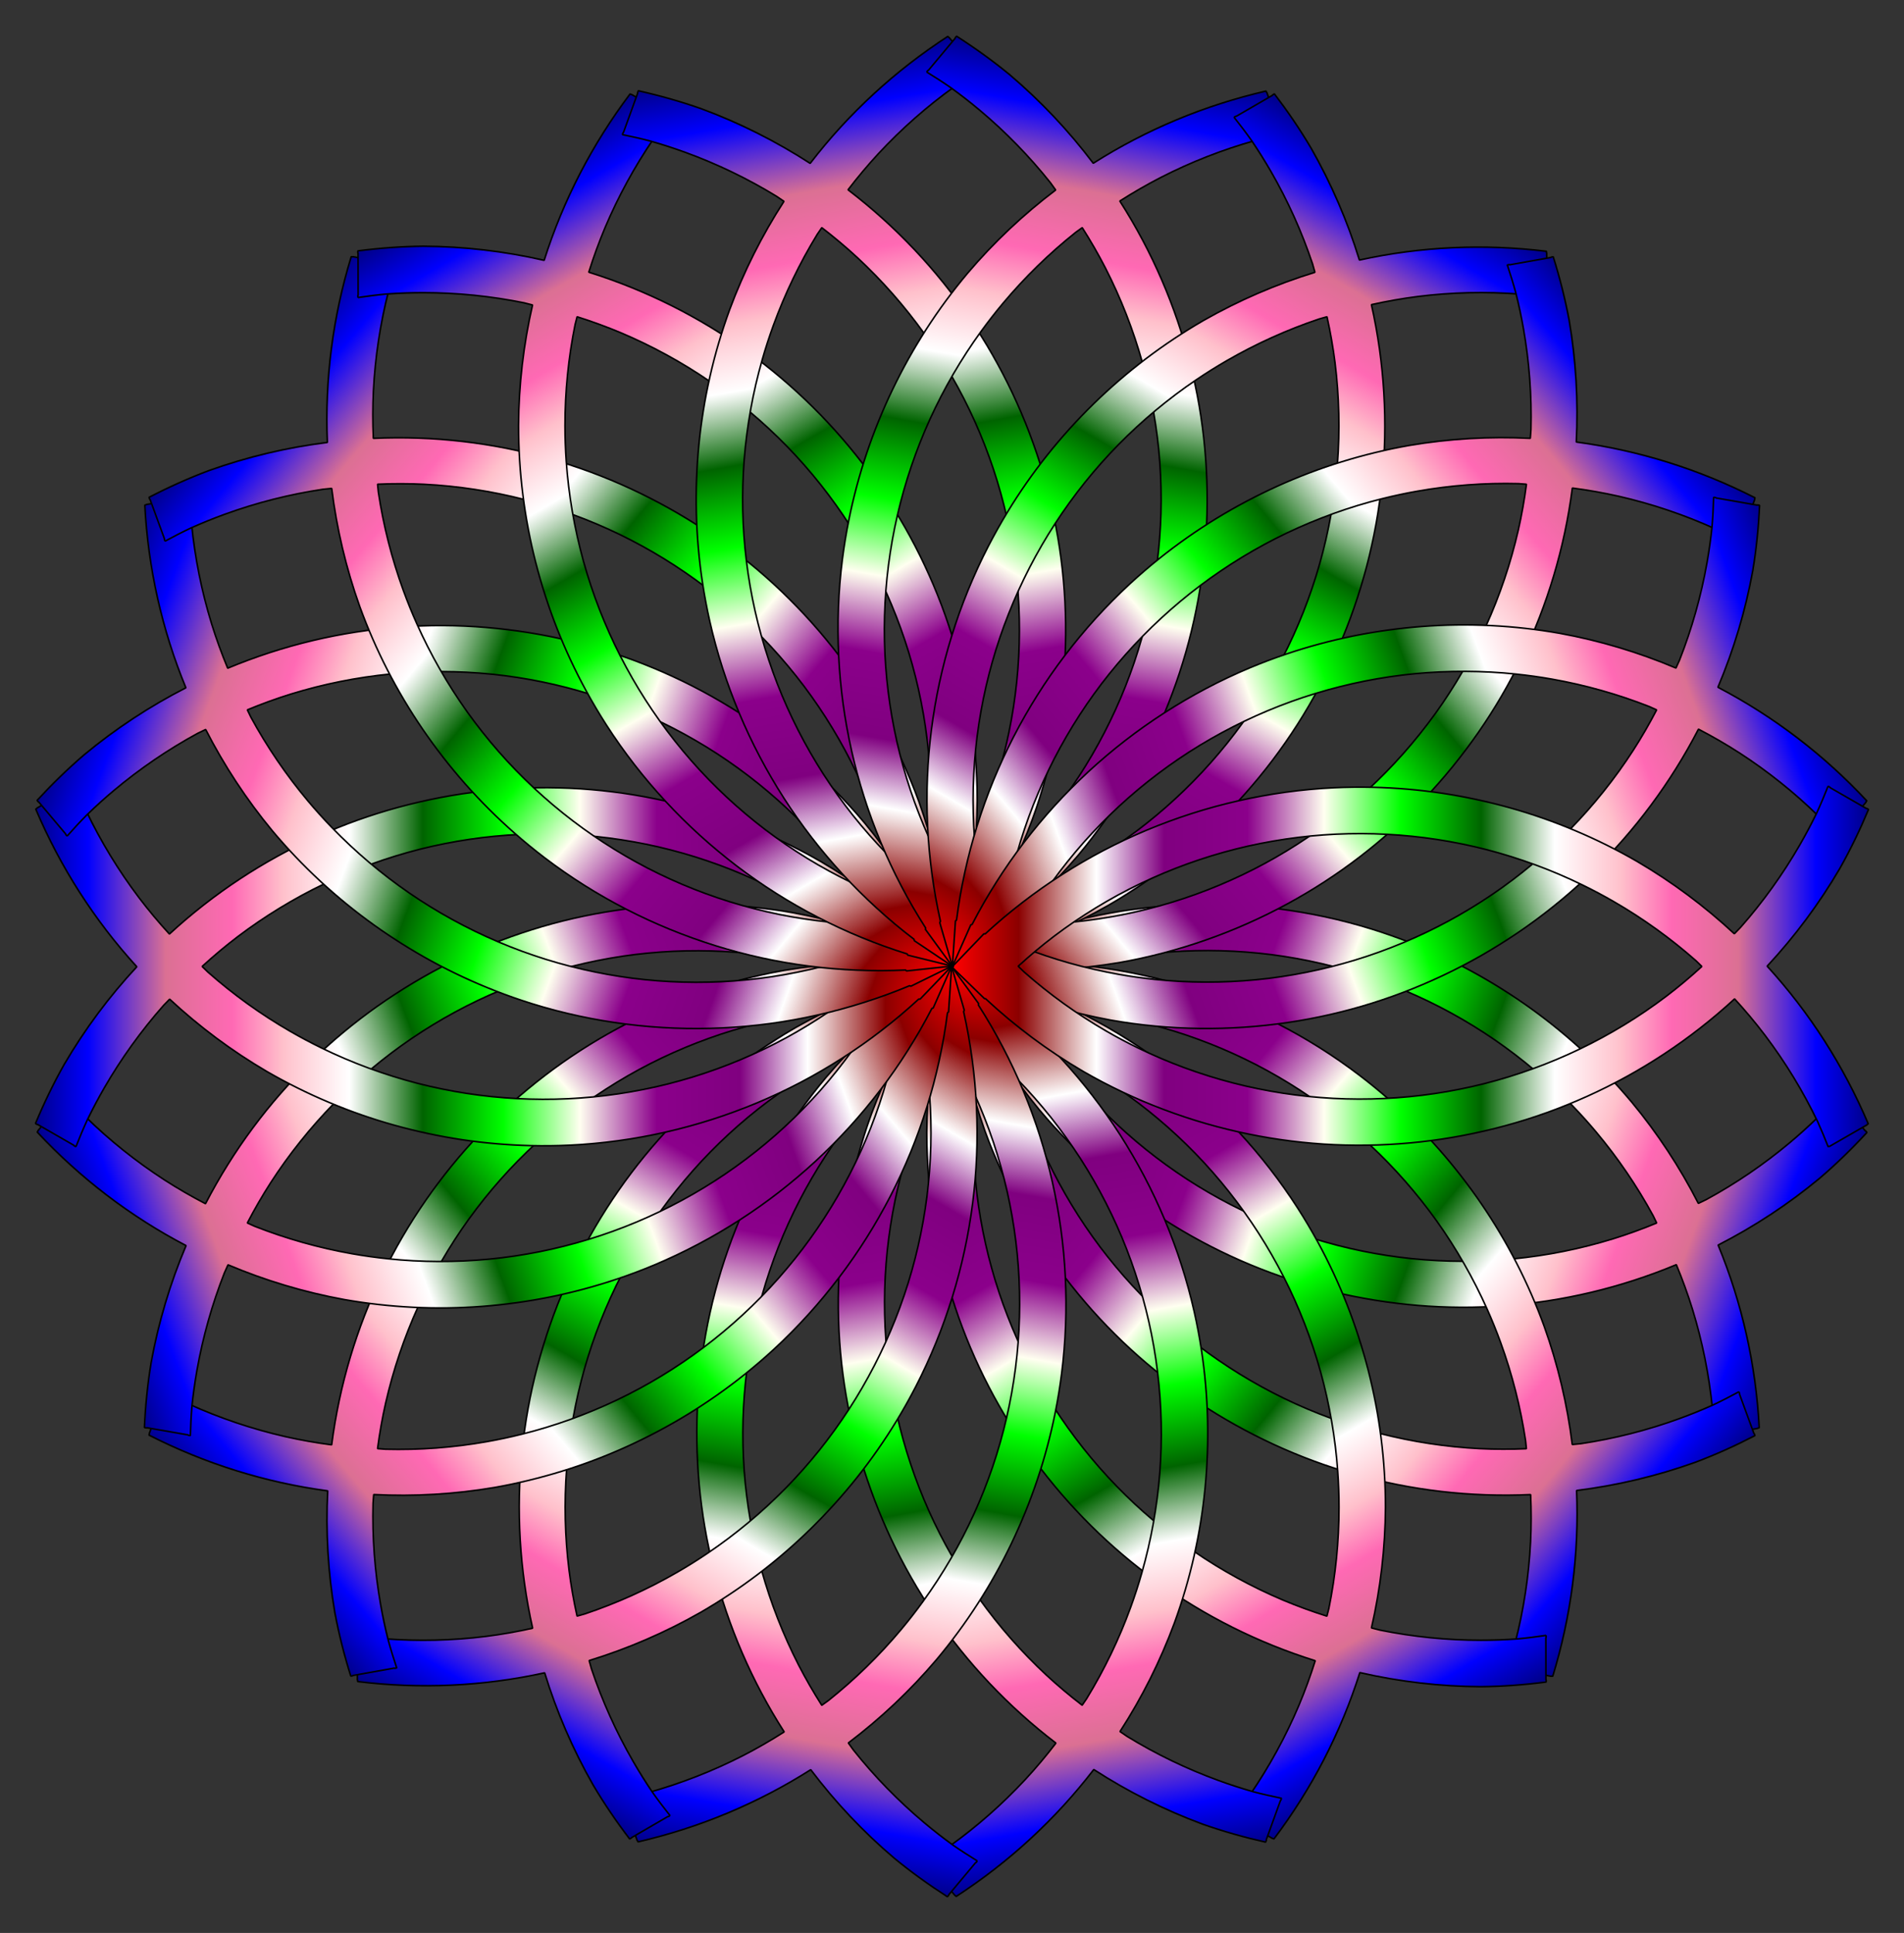
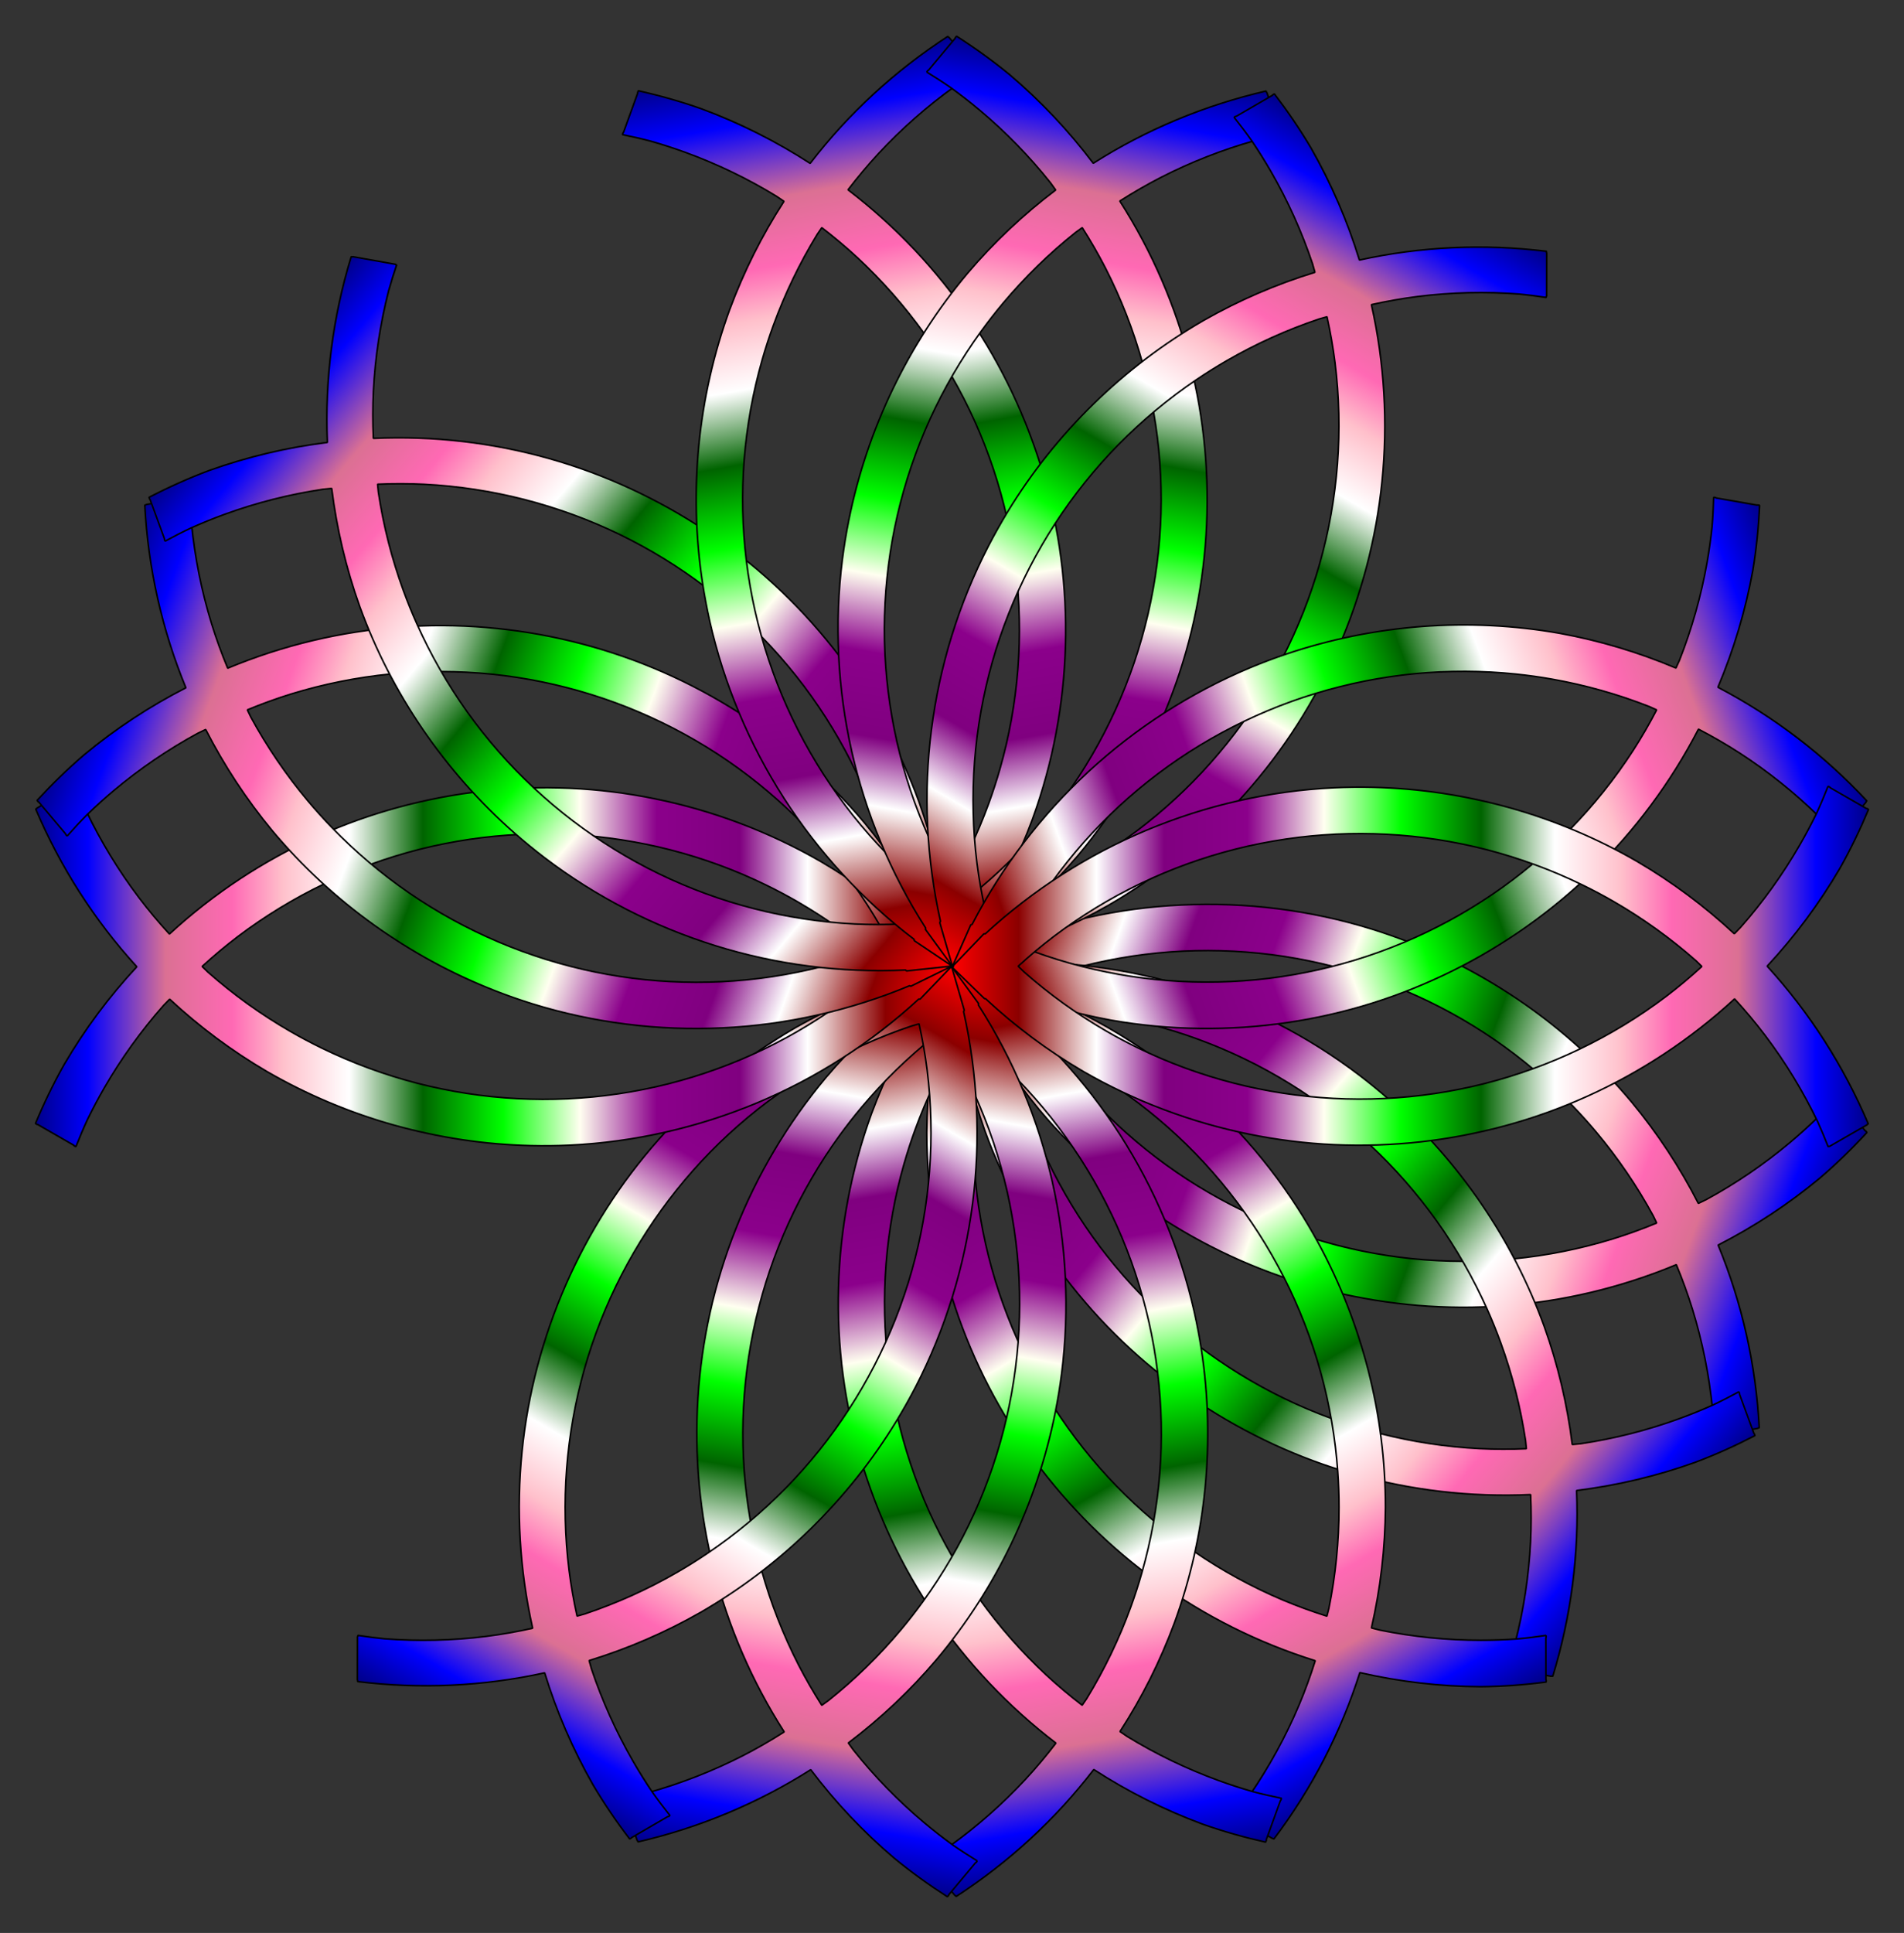
<svg xmlns="http://www.w3.org/2000/svg" enable-background="new 0 0 1638.099 1662.265" version="1.1" viewBox="0 0 1638.1 1662.3" xml:space="preserve">
  <rect x="0" y="0" width="1638.1" height="1662.3" fill="#333333" stroke="none" />
  <g transform="translate(0,-205)">
    <linearGradient id="i" x1="1306.5" x2="2355.5" y1="759.51" y2="759.51" gradientTransform="matrix(.705 .257 .257 -.705 -295.94 1236.5)" gradientUnits="userSpaceOnUse">
      <stop stop-color="#f00" offset="0" />
      <stop stop-color="#8B0000" offset=".072" />
      <stop stop-color="#fff" offset=".157" />
      <stop stop-color="#800080" offset=".231" />
      <stop stop-color="#8B008B" offset=".322" />
      <stop stop-color="#FFFFF0" offset=".406" />
      <stop stop-color="#0f0" offset=".49" />
      <stop stop-color="#006400" offset=".578" />
      <stop stop-color="#fff" offset=".658" />
      <stop stop-color="#FFC0CB" offset=".731" />
      <stop stop-color="#FF69B4" offset=".786" />
      <stop stop-color="#DB7093" offset=".859" />
      <stop stop-color="#00f" offset=".944" />
      <stop stop-color="#00008B" offset="1" />
    </linearGradient>
    <path d="m1580.4 1148.2c-5.647 6.363-11.418 12.616-17.427 18.639-7.403 7.163-15.058 14.062-22.949 20.684-11.155 9.359-22.771 18.153-34.804 26.352-12.029 8.196-24.462 15.787-37.249 22.742-4e-3 2e-3 -6e-3 6e-3 -0.011 8e-3 -2.254 1.111-4.522 2.195-6.794 3.267-15.88-31.041-35.096-60.257-57.347-87.103l-2e-3 -5e-3c-51.334-61.179-117.22-108.48-191.6-137.56-10.478-4.095-21.096-7.818-31.837-11.161-106.75-33.087-221.72-27.592-324.83 15.477l-1.087-0.437-33.995 16.672-0.452 1.243-0.311-0.704-0.411 1.157 16.581 34.197 0.787 0.274c15.899 31.166 35.167 60.492 57.484 87.438l6e-3 6e-3c134.02 159.36 355.94 213.24 548.08 133.2 5.215 12.554 9.862 25.339 13.883 38.325 4.277 13.918 7.855 28.041 10.72 42.317 2.866 14.275 5.017 28.684 6.444 43.174 0.603 7.726 0.927 15.47 1.118 23.216l0.947-0.166 0.015 0.327 37.005-6.448c-7e-3 -0.073-0.014-0.145-0.021-0.218l1.196-0.21c-2.815-53.997-14.695-107.15-35.35-157.16 31.195-15.934 60.55-35.239 87.512-57.604l0.011-8e-3c14.295-12.242 27.777-25.385 40.514-39.23l-1.24-1.472c-0.047 0.052-0.097 0.103-0.145 0.156l-23.365-27.732c0.055-0.061 0.109-0.121 0.163-0.182l-1.24-1.472zm-391.22-98.968 2e-3 1e-3c6.832 2.507 13.599 5.186 20.299 8.033 13.401 5.695 26.508 12.057 39.273 19.061 12.764 7.005 25.171 14.643 37.173 22.887 12.001 8.244 23.583 17.083 34.702 26.484 11.12 9.401 21.761 19.352 31.886 29.816 7.167 7.407 14.07 15.066 20.696 22.962 9.359 11.154 18.153 22.769 26.351 34.802 8.197 12.029 15.788 24.462 22.744 37.249 2e-3 4e-3 6e-3 6e-3 8e-3 0.011 1.017 2.068 2.01 4.147 2.995 6.231-12.361 5.123-24.943 9.697-37.722 13.664-13.917 4.276-28.04 7.854-42.314 10.719-14.276 2.866-28.685 5.017-43.176 6.443-14.49 1.426-29.043 2.126-43.603 2.099s-29.108-0.781-43.592-2.261c-14.485-1.481-28.888-3.686-43.153-6.606s-28.376-6.55-42.278-10.88c-13.901-4.328-27.576-9.349-40.975-15.044-13.401-5.695-26.508-12.057-39.273-19.061s-25.172-14.642-37.173-22.885c-12.001-8.244-23.583-17.084-34.701-26.485-11.119-9.401-21.76-19.351-31.884-29.815-7.168-7.407-14.072-15.066-20.698-22.962-9.359-11.153-18.153-22.768-26.352-34.8-8.197-12.029-15.788-24.462-22.744-37.249-2e-3 -4e-3 -5e-3 -6e-3 -7e-3 -0.011-1.017-2.067-2.009-4.147-2.993-6.23 12.359-5.123 24.94-9.696 37.717-13.663l3e-3 -1e-3c13.917-4.277 28.04-7.855 42.315-10.721s28.684-5.017 43.174-6.444c14.491-1.426 29.044-2.126 43.605-2.098 14.56 0.027 29.108 0.781 43.592 2.261 14.485 1.481 28.888 3.687 43.153 6.607 14.264 2.919 28.374 6.548 42.275 10.876 6.95 2.163 13.844 4.501 20.675 7.01v0z" fill="url(#i)" stroke="#000" stroke-linecap="round" stroke-linejoin="bevel" stroke-width="1.348" />
    <linearGradient id="h" x1="1373.6" x2="2422.6" y1="776.38" y2="776.38" gradientTransform="matrix(.575 .482 .482 -.575 -343.88 820.44)" gradientUnits="userSpaceOnUse">
      <stop stop-color="#f00" offset="0" />
      <stop stop-color="#8B0000" offset=".072" />
      <stop stop-color="#fff" offset=".157" />
      <stop stop-color="#800080" offset=".231" />
      <stop stop-color="#8B008B" offset=".322" />
      <stop stop-color="#FFFFF0" offset=".406" />
      <stop stop-color="#0f0" offset=".49" />
      <stop stop-color="#006400" offset=".578" />
      <stop stop-color="#fff" offset=".658" />
      <stop stop-color="#FFC0CB" offset=".731" />
      <stop stop-color="#FF69B4" offset=".786" />
      <stop stop-color="#DB7093" offset=".859" />
      <stop stop-color="#00f" offset=".944" />
      <stop stop-color="#00008B" offset="1" />
    </linearGradient>
    <path d="m1496.1 1401.9c-7.483 4.048-15.044 7.95-22.751 11.554-9.407 4.199-18.959 8.064-28.639 11.587-13.683 4.979-27.606 9.271-41.718 12.859-14.107 3.588-28.386 6.469-42.78 8.63-4e-3 1e-3 -8e-3 3e-3 -0.013 4e-3 -2.498 0.273-5 0.516-7.502 0.746-4.305-34.6-12.37-68.627-24.098-101.46v-5e-3c-27.313-75.047-73.045-142.03-133-194.79-8.445-7.432-17.151-14.562-26.1-21.377-88.996-67.602-198.91-101.76-310.54-96.556l-0.871-0.783-37.647 4.039-0.85 1.013-0.052-0.768-0.782 0.947 3.885 37.806 0.646 0.527c4.281 34.724 12.357 68.872 24.111 101.83l4e-3 8e-3c71.432 195.58 261.54 322.12 469.47 312.62 0.607 13.581 0.6 27.183-0.062 40.762-0.741 14.541-2.21 29.037-4.399 43.431-2.189 14.395-5.096 28.67-8.711 42.774-2.076 7.466-4.42 14.854-6.89 22.198l0.947 0.168c-0.032 0.104-0.065 0.208-0.097 0.313l36.979 6.598c0.018-0.071 0.036-0.141 0.054-0.212l1.196 0.212c15.823-51.703 22.839-105.71 20.535-159.78 34.763-4.304 68.951-12.404 101.94-24.199l0.013-4e-3c17.62-6.614 34.784-14.353 51.488-23.007l-0.661-1.807c-0.063 0.033-0.126 0.064-0.189 0.096l-12.471-34.05c0.072-0.038 0.144-0.077 0.216-0.115l-0.665-1.807zm-333.78-226.81 2e-3 1e-3c5.563 4.692 11.006 9.525 16.328 14.492 10.645 9.935 20.786 20.396 30.385 31.344s18.645 22.369 27.103 34.221c8.458 11.851 16.318 24.119 23.551 36.755 7.234 12.637 13.83 25.627 19.766 38.924 4.202 9.412 8.069 18.97 11.594 28.655 4.979 13.682 9.27 27.604 12.859 41.715 3.588 14.107 6.47 28.387 8.632 42.781 1e-3 4e-3 3e-3 8e-3 4e-3 0.013 0.249 2.291 0.471 4.585 0.683 6.879-13.368 0.586-26.755 0.581-40.12-0.062-14.54-0.742-29.035-2.21-43.428-4.4-14.395-2.189-28.671-5.097-42.776-8.712-14.104-3.616-28.019-7.936-41.691-12.941s-27.085-10.689-40.19-17.034c-13.105-6.346-25.885-13.344-38.292-20.967-12.406-7.623-24.424-15.86-36.008-24.684-11.582-8.822-22.715-18.217-33.358-28.151-10.645-9.935-20.786-20.396-30.386-31.344-9.599-10.947-18.646-22.368-27.104-34.219-8.458-11.852-16.318-24.12-23.55-36.757-7.233-12.637-13.829-25.627-19.764-38.922-4.202-9.412-8.07-18.97-11.596-28.656-4.98-13.682-9.271-27.603-12.86-41.714-3.588-14.107-6.47-28.386-8.632-42.781-1e-3 -4e-3 -3e-3 -7e-3 -3e-3 -0.012-0.248-2.29-0.47-4.584-0.682-6.878 13.366-0.587 26.752-0.582 40.116 0.061h3e-3c14.541 0.741 29.035 2.209 43.43 4.398s28.67 5.096 42.774 8.711c14.104 3.616 28.02 7.936 41.693 12.942 13.672 5.005 27.085 10.689 40.19 17.034 13.105 6.346 25.885 13.345 38.291 20.968 12.406 7.622 24.423 15.858 36.006 24.68 5.79 4.412 11.468 8.967 17.03 13.66v0z" fill="url(#h)" stroke="#000" stroke-linecap="round" stroke-linejoin="bevel" stroke-width="1.348" />
    <linearGradient id="g" x1="1430.8" x2="2479.8" y1="815.17" y2="815.17" gradientTransform="matrix(.375 .649 .649 -.375 -246.63 413.08)" gradientUnits="userSpaceOnUse">
      <stop stop-color="#f00" offset="0" />
      <stop stop-color="#8B0000" offset=".072" />
      <stop stop-color="#fff" offset=".157" />
      <stop stop-color="#800080" offset=".231" />
      <stop stop-color="#8B008B" offset=".322" />
      <stop stop-color="#FFFFF0" offset=".406" />
      <stop stop-color="#0f0" offset=".49" />
      <stop stop-color="#006400" offset=".578" />
      <stop stop-color="#fff" offset=".658" />
      <stop stop-color="#FFC0CB" offset=".731" />
      <stop stop-color="#FF69B4" offset=".786" />
      <stop stop-color="#DB7093" offset=".859" />
      <stop stop-color="#00f" offset=".944" />
      <stop stop-color="#00008B" offset="1" />
    </linearGradient>
    <path d="m1330.2 1611.4c-8.416 1.245-16.856 2.325-25.331 3.076-10.275 0.728-20.574 1.093-30.875 1.094-14.561-1e-3 -29.112-0.73-43.6-2.185-14.483-1.453-28.886-3.63-43.152-6.522-4e-3 -1e-3 -9e-3 0-0.014-1e-3 -2.44-0.598-4.875-1.225-7.304-1.865 7.788-33.986 11.847-68.719 12.058-103.59l1e-3 -5e-3c1e-3 -79.863-20.063-158.45-58.351-228.53-5.394-9.872-11.136-19.549-17.215-29.015-60.508-93.964-152.11-163.66-258.78-196.94l-0.551-1.033-36.758-9.08-1.146 0.661 0.214-0.739-1.058 0.623-9.28 36.855 0.426 0.716c-7.854 34.094-11.944 68.944-12.169 103.93l1e-3 9e-3c0.23 208.22 135.6 392.14 334.23 454.34-4.075 12.969-8.733 25.75-13.999 38.282-5.67 13.411-12.008 26.53-18.988 39.307-6.98 12.778-14.594 25.198-22.815 37.215-4.504 6.305-9.234 12.446-14.067 18.503l0.832 0.482c-0.066 0.087-0.132 0.174-0.198 0.261l32.492 18.847c0.041-0.06 0.082-0.12 0.124-0.181l1.051 0.608c32.552-43.174 57.618-91.527 73.943-143.12 34.139 7.845 69.035 11.926 104.06 12.124l0.014 1e-3c18.819-0.189 37.596-1.591 56.252-4.01l-3e-3 -1.924c-0.07 0.01-0.141 0.017-0.211 0.026l-0.073-36.262c0.081-0.011 0.161-0.023 0.242-0.035l-6e-3 -1.925zm-236.08-327.29 1e-3 2e-3c3.622 6.312 7.084 12.714 10.386 19.202 6.605 12.976 12.557 26.275 17.833 39.846s9.87 27.397 13.765 41.427c3.895 14.029 7.085 28.245 9.56 42.594s4.231 28.812 5.261 43.336c0.729 10.281 1.094 20.586 1.094 30.893 0 14.56-0.73 29.11-2.184 43.598-1.453 14.484-3.63 28.887-6.521 43.154-1e-3 4e-3 0 9e-3 -1e-3 0.014-0.55 2.238-1.126 4.469-1.711 6.698-12.762-4.021-25.34-8.604-37.68-13.78-13.41-5.67-26.528-12.007-39.305-18.987-12.778-6.981-25.199-14.595-37.216-22.817-12.017-8.221-23.615-17.04-34.751-26.42-11.136-9.379-21.796-19.308-31.94-29.752-10.145-10.445-19.76-21.393-28.811-32.799s-17.527-23.257-25.394-35.51c-7.866-12.251-15.115-24.887-21.718-37.863-6.605-12.976-12.557-26.275-17.833-39.846-5.276-13.57-9.871-27.396-13.766-41.426-3.894-14.03-7.084-28.246-9.558-42.595-2.475-14.348-4.23-28.811-5.26-43.335-0.73-10.282-1.095-20.587-1.096-30.894 0-14.56 0.729-29.11 2.182-43.597 1.453-14.484 3.629-28.887 6.521-43.154 1e-3 -4e-3 0-8e-3 2e-3 -0.012 0.55-2.237 1.127-4.468 1.712-6.696 12.761 4.02 25.338 8.603 37.676 13.778l3e-3 1e-3c13.41 5.67 26.529 12.006 39.306 18.986 12.778 6.98 25.198 14.594 37.215 22.815 12.017 8.222 23.616 17.041 34.752 26.422 11.136 9.379 21.796 19.308 31.94 29.752 10.144 10.446 19.759 21.393 28.81 32.8 9.051 11.405 17.527 23.255 25.394 35.506 3.933 6.124 7.711 12.346 11.332 18.659v0z" fill="url(#g)" stroke="#000" stroke-linecap="round" stroke-linejoin="bevel" stroke-width="1.348" />
    <linearGradient id="f" x1="1471.3" x2="2520.3" y1="871.19" y2="871.19" gradientTransform="matrix(.13 .739 .739 -.13 -15.915 63.546)" gradientUnits="userSpaceOnUse">
      <stop stop-color="#f00" offset="0" />
      <stop stop-color="#8B0000" offset=".072" />
      <stop stop-color="#fff" offset=".157" />
      <stop stop-color="#800080" offset=".231" />
      <stop stop-color="#8B008B" offset=".322" />
      <stop stop-color="#FFFFF0" offset=".406" />
      <stop stop-color="#0f0" offset=".49" />
      <stop stop-color="#006400" offset=".578" />
      <stop stop-color="#fff" offset=".658" />
      <stop stop-color="#FFC0CB" offset=".731" />
      <stop stop-color="#FF69B4" offset=".786" />
      <stop stop-color="#DB7093" offset=".859" />
      <stop stop-color="#00f" offset=".944" />
      <stop stop-color="#00008B" offset="1" />
    </linearGradient>
    <path d="m1102.6 1751.5c-8.334-1.709-16.635-3.58-24.855-5.773-9.905-2.83-19.707-6.009-29.387-9.532-13.682-4.981-27.107-10.643-40.224-16.965-13.113-6.319-25.903-13.291-38.319-20.887-3e-3 -2e-3 -8e-3 -3e-3 -0.013-6e-3 -2.089-1.396-4.162-2.818-6.226-4.25 18.942-29.272 34.636-60.523 46.76-93.216l3e-3 -5e-3c27.316-75.046 35.339-155.75 23.331-234.71-1.692-11.121-3.778-22.179-6.253-33.153-24.721-108.99-86.965-205.81-175.82-273.58l-0.164-1.16-31.436-21.105-1.303 0.23 0.454-0.621-1.208 0.223-21.325 31.458 0.156 0.818c-19.041 29.352-34.804 60.701-46.982 93.501l-2e-3 9e-3c-71 195.74-6.702 414.87 158.68 541.25-8.265 10.793-17.013 21.21-26.249 31.186-9.915 10.663-20.357 20.823-31.287 30.442-10.93 9.62-22.332 18.687-34.168 27.168-6.389 4.385-12.934 8.537-19.547 12.576l0.617 0.737-0.276 0.177 24.086 28.823c0.059-0.042 0.119-0.085 0.178-0.128l0.78 0.931c45.356-29.436 85.447-66.301 118.43-109.2 29.397 19.048 60.793 34.818 93.642 46.985l0.013 5e-3c17.749 6.259 35.873 11.364 54.231 15.472l0.655-1.809c-0.069-0.015-0.138-0.032-0.207-0.048l12.334-34.101c0.08 0.017 0.16 0.034 0.239 0.05l0.655-1.808zm-109.9-388.29v2e-3c1.245 7.17 2.309 14.371 3.193 21.596 1.768 14.453 2.813 28.985 3.129 43.542s-0.096 29.121-1.234 43.636-3.003 28.965-5.585 43.295-5.879 28.521-9.878 42.522c-2.831 9.911-6.012 19.718-9.537 29.404-4.98 13.682-10.642 27.105-16.964 40.221-6.319 13.113-13.291 25.904-20.887 38.321-2e-3 4e-3 -3e-3 8e-3 -6e-3 0.013-1.282 1.915-2.587 3.815-3.899 5.709-10.617-8.143-20.869-16.753-30.694-25.836-10.662-9.915-20.821-20.356-30.44-31.285-9.62-10.93-18.687-22.334-27.168-34.17-8.48-11.835-16.363-24.089-23.619-36.712-7.257-12.622-13.878-25.598-19.838-38.882-5.96-13.285-11.252-26.861-15.856-40.675s-8.515-27.849-11.717-42.054c-3.202-14.203-5.691-28.556-7.459-43.007-1.768-14.453-2.813-28.985-3.129-43.542-0.317-14.557 0.094-29.12 1.232-43.636 1.139-14.516 3.004-28.966 5.586-43.295 2.582-14.33 5.879-28.52 9.879-42.52 2.831-9.911 6.012-19.72 9.537-29.406 4.98-13.682 10.641-27.105 16.962-40.221 6.319-13.113 13.291-25.904 20.887-38.321 2e-3 -4e-3 3e-3 -7e-3 6e-3 -0.011 1.282-1.914 2.587-3.813 3.899-5.707 10.616 8.142 20.867 16.75 30.691 25.833l2e-3 2e-3c10.663 9.914 20.823 20.356 30.442 31.285 9.62 10.93 18.687 22.333 27.168 34.168 8.48 11.836 16.363 24.09 23.619 36.714 7.257 12.622 13.878 25.598 19.838 38.882 5.96 13.285 11.251 26.861 15.854 40.675 4.604 13.813 8.516 27.847 11.718 42.05 1.603 7.1 3.024 14.239 4.268 21.41v0z" fill="url(#f)" stroke="#000" stroke-linecap="round" stroke-linejoin="bevel" stroke-width="1.348" />
    <linearGradient id="e" x1="1490.2" x2="2539.2" y1="937.68" y2="937.68" gradientTransform="matrix(-.13 .739 .739 .13 320.43 -186)" gradientUnits="userSpaceOnUse">
      <stop stop-color="#f00" offset="0" />
      <stop stop-color="#8B0000" offset=".072" />
      <stop stop-color="#fff" offset=".157" />
      <stop stop-color="#800080" offset=".231" />
      <stop stop-color="#8B008B" offset=".322" />
      <stop stop-color="#FFFFF0" offset=".406" />
      <stop stop-color="#0f0" offset=".49" />
      <stop stop-color="#006400" offset=".578" />
      <stop stop-color="#fff" offset=".658" />
      <stop stop-color="#FFC0CB" offset=".731" />
      <stop stop-color="#FF69B4" offset=".786" />
      <stop stop-color="#DB7093" offset=".859" />
      <stop stop-color="#00f" offset=".944" />
      <stop stop-color="#00008B" offset="1" />
    </linearGradient>
    <path d="m840.86 1805.4c-7.247-4.456-14.407-9.054-21.382-13.926-8.34-6.047-16.463-12.387-24.354-19.008-11.154-9.36-21.832-19.272-31.995-29.699-10.161-10.423-19.795-21.349-28.864-32.734-3e-3 -3e-3 -7e-3 -5e-3 -0.01-0.01-1.485-2.026-2.947-4.072-4.397-6.124 27.812-21.028 53.248-45.027 75.822-71.601l4e-3 -3e-3c51.336-61.178 86.478-134.27 102.2-212.57 2.214-11.03 4.035-22.134 5.463-33.292 14.047-110.87-11.328-223.14-71.648-317.21l0.242-1.146-22.321-30.584-1.303-0.23 0.639-0.429-1.211-0.204-30.799 22.268-0.133 0.822c-27.931 21.069-53.466 45.137-76.128 71.794l-5e-3 7e-3c-133.67 159.66-148.19 387.56-36.005 562.88-11.458 7.316-23.241 14.112-35.332 20.328-12.964 6.629-26.251 12.604-39.812 17.906s-27.377 9.922-41.399 13.843c-7.504 1.935-15.074 3.599-22.669 5.132l0.328 0.904c-0.107 0.024-0.213 0.048-0.32 0.072l12.776 35.323c0.07-0.02 0.141-0.039 0.211-0.059l0.414 1.142c52.688-12.149 102.97-33.078 148.64-62.104 21.109 27.954 45.218 53.511 71.925 76.179l0.01 9e-3c14.538 11.952 29.823 22.947 45.669 33.087l1.234-1.476c-0.06-0.038-0.119-0.078-0.178-0.116l23.253-27.826c0.069 0.043 0.138 0.086 0.208 0.129l1.232-1.476zm29.529-402.46v2e-3c-1.283 7.163-2.746 14.293-4.386 21.386-3.282 14.186-7.27 28.199-11.952 41.987-4.682 13.787-10.05 27.332-16.084 40.582-6.034 13.251-12.728 26.192-20.055 38.774-7.327 12.583-15.279 24.791-23.826 36.579-6.05 8.345-12.394 16.473-19.019 24.369-9.359 11.153-19.271 21.831-29.697 31.994-10.423 10.161-21.349 19.796-32.734 28.866-3e-3 3e-3 -5e-3 7e-3 -0.01 0.01-1.859 1.361-3.735 2.7-5.616 4.031-7.191-11.284-13.881-22.88-20.007-34.776-6.628-12.963-12.603-26.25-17.904-39.81-5.301-13.561-9.922-27.378-13.843-41.401-3.921-14.022-7.137-28.233-9.638-42.576-2.502-14.343-4.286-28.801-5.343-43.322-1.057-14.522-1.386-29.089-0.988-43.645 0.398-14.555 1.523-29.082 3.373-43.525 1.849-14.441 4.419-28.78 7.7-42.965 3.281-14.186 7.27-28.199 11.952-41.987 4.681-13.787 10.048-27.332 16.083-40.583s12.73-26.191 20.057-38.773 15.279-24.789 23.826-36.577c6.05-8.345 12.394-16.474 19.019-24.371 9.359-11.153 19.27-21.831 29.695-31.994 10.423-10.161 21.349-19.796 32.734-28.866 3e-3 -3e-3 5e-3 -6e-3 9e-3 -8e-3 1.859-1.36 3.735-2.699 5.616-4.029 7.191 11.282 13.88 22.877 20.005 34.772l2e-3 2e-3c6.629 12.963 12.605 26.25 17.906 39.81 5.302 13.561 9.922 27.377 13.843 41.399 3.921 14.023 7.137 28.234 9.638 42.578 2.502 14.343 4.286 28.801 5.343 43.322 1.057 14.522 1.385 29.089 0.986 43.645-0.398 14.554-1.522 29.08-3.37 43.522-0.925 7.22-2.031 14.415-3.315 21.578v0z" fill="url(#e)" stroke="#000" stroke-linecap="round" stroke-linejoin="bevel" stroke-width="1.348" />
    <linearGradient id="d" x1="1485.2" x2="2534.2" y1="1006.6" y2="1006.6" gradientTransform="matrix(-.375 .649 .649 .375 721.84 -305.46)" gradientUnits="userSpaceOnUse">
      <stop stop-color="#f00" offset="0" />
      <stop stop-color="#8B0000" offset=".072" />
      <stop stop-color="#fff" offset=".157" />
      <stop stop-color="#800080" offset=".231" />
      <stop stop-color="#8B008B" offset=".322" />
      <stop stop-color="#FFFFF0" offset=".406" />
      <stop stop-color="#0f0" offset=".49" />
      <stop stop-color="#006400" offset=".578" />
      <stop stop-color="#fff" offset=".658" />
      <stop stop-color="#FFC0CB" offset=".731" />
      <stop stop-color="#FF69B4" offset=".786" />
      <stop stop-color="#DB7093" offset=".859" />
      <stop stop-color="#00f" offset=".944" />
      <stop stop-color="#00008B" offset="1" />
    </linearGradient>
    <path d="m576.45 1766.4c-5.286-6.666-10.442-13.435-15.329-20.399-5.768-8.535-11.234-17.271-16.384-26.192-7.28-12.61-13.924-25.577-19.908-38.851-5.983-13.27-11.299-26.831-15.928-40.632-1e-3 -4e-3 -5e-3 -7e-3 -6e-3 -0.012-0.703-2.412-1.377-4.834-2.037-7.258 33.326-10.248 65.436-24.099 95.738-41.351l5e-3 -1e-3c69.164-39.93 127.19-96.599 168.74-164.8 5.852-9.607 11.362-19.418 16.52-29.416 51.121-99.383 65.675-213.56 41.165-322.59l0.619-0.994-10.515-36.374-1.146-0.661 0.747-0.184-1.068-0.605-36.557 10.391-0.407 0.727c-33.453 10.245-65.68 24.128-96.092 41.427l-7e-3 5e-3c-180.21 104.31-271.81 313.5-226.35 516.62-13.269 2.956-26.666 5.312-40.153 7.017-14.449 1.795-28.979 2.866-43.535 3.209-14.556 0.344-29.119-0.04-43.637-1.151-7.713-0.748-15.395-1.773-23.057-2.931l-1e-3 0.961c-0.108-0.014-0.217-0.028-0.325-0.042l-0.076 37.562c0.073 6e-3 0.146 0.011 0.218 0.017l-1e-3 1.214c53.666 6.604 108.07 4.135 160.91-7.521 10.275 33.488 24.189 65.749 41.533 96.185l6e-3 0.012c9.573 16.203 20.176 31.763 31.599 46.711l1.665-0.965c-0.043-0.056-0.085-0.114-0.128-0.17l31.368-18.195c0.05 0.064 0.101 0.128 0.151 0.192l1.662-0.963zm165.4-368.09-1e-3 2e-3c-3.655 6.293-7.469 12.492-11.436 18.596-7.936 12.208-16.477 24.012-25.591 35.367-9.115 11.354-18.792 22.246-28.994 32.634s-20.919 20.259-32.107 29.576c-11.189 9.318-22.837 18.07-34.9 26.224-8.539 5.772-17.28 11.24-26.206 16.394-12.61 7.28-25.575 13.923-38.849 19.907-13.27 5.984-26.832 11.301-40.633 15.93-4e-3 1e-3 -7e-3 5e-3 -0.012 6e-3 -2.213 0.643-4.434 1.26-6.656 1.867-2.899-13.063-5.218-26.248-6.906-39.521-1.794-14.448-2.865-28.977-3.209-43.532-0.344-14.557 0.041-29.121 1.152-43.639 1.112-14.517 2.949-28.971 5.505-43.305 2.555-14.334 5.823-28.53 9.796-42.537 3.974-14.008 8.646-27.809 13.999-41.351 5.353-13.541 11.378-26.808 18.056-39.747 6.677-12.938 13.996-25.533 21.931-37.74 7.935-12.208 16.477-24.012 25.591-35.367 9.114-11.354 18.79-22.247 28.993-32.635 10.203-10.387 20.92-20.258 32.109-29.575s22.836-18.069 34.899-26.222c8.539-5.773 17.281-11.242 26.207-16.396 12.609-7.28 25.574-13.924 38.847-19.908 13.27-5.984 26.832-11.301 40.633-15.93 4e-3 -1e-3 7e-3 -4e-3 0.012-5e-3 2.212-0.642 4.433-1.259 6.655-1.866 2.899 13.061 5.218 26.245 6.906 39.517l1e-3 3e-3c1.795 14.448 2.867 28.978 3.21 43.533 0.344 14.556-0.04 29.119-1.151 43.637-1.112 14.518-2.95 28.972-5.506 43.307-2.555 14.334-5.823 28.53-9.796 42.537-3.974 14.008-8.648 27.809-14 41.35s-11.376 26.806-18.052 39.745c-3.341 6.469-6.841 12.852-10.497 19.144v0z" fill="url(#d)" stroke="#000" stroke-linecap="round" stroke-linejoin="bevel" stroke-width="1.348" />
    <linearGradient id="c" x1="1457" x2="2506" y1="1069.7" y2="1069.7" gradientTransform="matrix(-.575 .482 .482 .575 1139.9 -280.42)" gradientUnits="userSpaceOnUse">
      <stop stop-color="#f00" offset="0" />
      <stop stop-color="#8B0000" offset=".072" />
      <stop stop-color="#fff" offset=".157" />
      <stop stop-color="#800080" offset=".231" />
      <stop stop-color="#8B008B" offset=".322" />
      <stop stop-color="#FFFFF0" offset=".406" />
      <stop stop-color="#0f0" offset=".49" />
      <stop stop-color="#006400" offset=".578" />
      <stop stop-color="#fff" offset=".658" />
      <stop stop-color="#FFC0CB" offset=".731" />
      <stop stop-color="#FF69B4" offset=".786" />
      <stop stop-color="#DB7093" offset=".859" />
      <stop stop-color="#00f" offset=".944" />
      <stop stop-color="#00008B" offset="1" />
    </linearGradient>
-     <path d="m341.3 1639.4c-2.687-8.072-5.217-16.196-7.428-24.412-2.502-9.993-4.649-20.071-6.438-30.216-2.528-14.34-4.336-28.797-5.419-43.317-1.084-14.516-1.441-29.078-1.071-43.629 0-4e-3 -2e-3 -8e-3 -2e-3 -0.014 0.165-2.507 0.36-5.013 0.568-7.517 34.822 1.768 69.733-0.266 104.11-6.113h5e-3c78.65-13.867 152.56-47.273 214.93-97.149 8.785-7.026 17.318-14.361 25.585-21.991 82.029-75.905 134.76-178.22 149.01-289.05l0.922-0.722 2.56-37.776-0.85-1.013 0.765 0.082-0.797-0.934-37.906-2.739-0.631 0.544c-34.94-1.814-69.971 0.209-104.47 6.063l-9e-3 2e-3c-205.02 36.384-362.64 201.63-389.4 408.05-13.48-1.761-26.875-4.129-40.132-7.139-14.192-3.255-28.212-7.218-42.007-11.874-13.796-4.655-27.35-9.997-40.612-16.006-6.992-3.341-13.86-6.932-20.664-10.64l-0.33 0.903-0.291-0.15-12.919 35.271c0.066 0.03 0.133 0.06 0.2 0.09l-0.416 1.141c48.17 24.561 100.14 40.849 153.78 47.968-1.798 34.982 0.243 70.057 6.131 104.59l2e-3 0.014c3.454 18.5 8.095 36.748 13.717 54.701l1.895-0.337c-0.021-0.067-0.041-0.136-0.062-0.203l35.699-6.369c0.025 0.078 0.051 0.155 0.076 0.232l1.892-0.339zm281.32-289.32-2e-3 1e-3c-5.587 4.663-11.291 9.185-17.107 13.563-11.632 8.758-23.695 16.928-36.144 24.481-12.448 7.552-25.267 14.478-38.407 20.749-13.14 6.272-26.586 11.882-40.287 16.811s-27.64 9.17-41.764 12.706c-9.998 2.504-20.083 4.652-30.233 6.442-14.339 2.528-28.795 4.336-43.314 5.42-14.516 1.084-29.079 1.442-43.63 1.072-4e-3 0-8e-3 2e-3 -0.014 1e-3 -2.299-0.153-4.597-0.333-6.894-0.522 1.744-13.266 4.074-26.449 7.028-39.5 3.255-14.191 7.218-28.21 11.874-42.005 4.656-13.796 9.998-27.351 16.008-40.613s12.68-26.215 19.984-38.811c7.303-12.596 15.23-24.818 23.754-36.621 8.525-11.804 17.636-23.175 27.297-34.069s19.861-21.299 30.561-31.174c10.699-9.874 21.884-19.207 33.516-27.963 11.632-8.758 23.696-16.928 36.144-24.481 12.448-7.552 25.266-14.479 38.406-20.75s26.587-11.881 40.288-16.809c13.701-4.929 27.639-9.169 41.763-12.705 9.999-2.504 20.084-4.653 30.235-6.444 14.338-2.528 28.794-4.337 43.313-5.421 14.516-1.084 29.079-1.442 43.63-1.072 4e-3 0 8e-3 -1e-3 0.013-1e-3 2.299 0.153 4.596 0.334 6.892 0.523-1.743 13.265-4.073 26.447-7.026 39.496v3e-3c-3.255 14.191-7.217 28.211-11.873 42.006-4.655 13.796-9.997 27.35-16.006 40.612-6.01 13.262-12.681 26.216-19.985 38.812-7.303 12.596-15.23 24.818-23.754 36.621-8.525 11.804-17.637 23.174-27.299 34.068-9.66 10.894-19.858 21.299-30.557 31.173-5.35 4.938-10.822 9.739-16.41 14.401v0z" fill="url(#c)" stroke="#000" stroke-linecap="round" stroke-linejoin="bevel" stroke-width="1.348" />
    <linearGradient id="b" x1="1408.8" x2="2457.9" y1="1119.3" y2="1119.3" gradientTransform="matrix(-.705 .257 .257 .705 1524.2 -113.91)" gradientUnits="userSpaceOnUse">
      <stop stop-color="#f00" offset="0" />
      <stop stop-color="#8B0000" offset=".072" />
      <stop stop-color="#fff" offset=".157" />
      <stop stop-color="#800080" offset=".231" />
      <stop stop-color="#8B008B" offset=".322" />
      <stop stop-color="#FFFFF0" offset=".406" />
      <stop stop-color="#0f0" offset=".49" />
      <stop stop-color="#006400" offset=".578" />
      <stop stop-color="#fff" offset=".658" />
      <stop stop-color="#FFC0CB" offset=".731" />
      <stop stop-color="#FF69B4" offset=".786" />
      <stop stop-color="#DB7093" offset=".859" />
      <stop stop-color="#00f" offset=".944" />
      <stop stop-color="#00008B" offset="1" />
    </linearGradient>
-     <path d="m163.78 1439.6c0.236-8.504 0.637-17.004 1.369-25.48 1.067-10.246 2.496-20.451 4.285-30.596 2.529-14.34 5.775-28.543 9.723-42.558 3.946-14.011 8.591-27.817 13.916-41.364 2e-3 -4e-3 1e-3 -8e-3 3e-3 -0.013 1.012-2.299 2.053-4.588 3.105-6.87 32.117 13.571 65.618 23.6 99.919 29.863l5e-3 2e-3c78.649 13.869 159.52 7.755 235.19-17.781 10.659-3.598 21.186-7.572 31.563-11.915 103.04-43.272 187.58-121.38 238.89-220.66l1.114-0.363 15.325-34.623-0.452-1.243 0.691 0.339-0.429-1.151-34.683-15.539-0.779 0.296c-32.212-13.655-65.823-23.735-100.24-30.032l-9e-3 -1e-3c-205.1-35.931-409.73 65.441-505.48 250.26-12.065-6.265-23.842-13.072-35.27-20.434-12.222-7.913-24.042-16.432-35.413-25.526-11.372-9.093-22.281-18.748-32.688-28.931-5.427-5.531-10.654-11.255-15.779-17.066l-0.619 0.736c-0.074-0.08-0.148-0.161-0.222-0.241l-24.203 28.725c0.052 0.051 0.104 0.102 0.157 0.153l-0.781 0.929c36.865 39.555 80.132 72.636 128.1 97.672-13.654 32.258-23.733 65.915-30.011 100.38l-3e-3 0.013c-3.082 18.566-4.962 37.301-5.819 56.094l1.896 0.331c3e-3 -0.071 8e-3 -0.142 0.011-0.212l35.724 6.225c-3e-3 0.082-5e-3 0.163-8e-3 0.244l1.893 0.332zm363.31-175.66-2e-3 1e-3c-6.845 2.471-13.751 4.769-20.714 6.894-13.926 4.251-28.056 7.803-42.337 10.643-14.281 2.839-28.695 4.963-43.188 6.362-14.493 1.4-29.047 2.073-43.607 2.018-14.561-0.054-29.109-0.837-43.592-2.344-10.252-1.067-20.463-2.497-30.613-4.287-14.339-2.529-28.541-5.774-42.556-9.721-14.011-3.946-27.818-8.591-41.366-13.915-4e-3 -1e-3 -8e-3 -1e-3 -0.013-3e-3 -2.108-0.93-4.206-1.885-6.299-2.848 6.176-11.87 12.874-23.461 20.114-34.714 7.913-12.221 16.431-24.04 25.524-35.41 9.094-11.372 18.749-22.282 28.933-32.689 10.183-10.407 20.882-20.297 32.053-29.635s22.8-18.112 34.847-26.288c12.048-8.177 24.499-15.745 37.303-22.678 12.805-6.933 25.948-13.222 39.38-18.842 13.431-5.62 27.134-10.563 41.059-14.814 13.926-4.251 28.056-7.803 42.337-10.643 14.28-2.839 28.694-4.964 43.187-6.364 14.493-1.399 29.047-2.071 43.607-2.016 14.56 0.054 29.108 0.837 43.59 2.345 10.252 1.067 20.464 2.496 30.615 4.286 14.338 2.528 28.541 5.772 42.555 9.72 14.011 3.946 27.818 8.59 41.366 13.915 4e-3 2e-3 8e-3 1e-3 0.012 4e-3 2.108 0.93 4.205 1.885 6.297 2.849-6.175 11.869-12.872 23.459-20.111 34.711l-1e-3 3e-3c-7.912 12.222-16.431 24.041-25.524 35.412-9.093 11.372-18.748 22.281-28.931 32.688-10.184 10.407-20.883 20.298-32.055 29.636-11.171 9.338-22.8 18.112-34.847 26.288-12.049 8.176-24.5 15.744-37.304 22.677-12.803 6.933-25.945 13.222-39.376 18.842-6.713 2.807-13.497 5.447-20.343 7.917v0z" fill="url(#b)" stroke="#000" stroke-linecap="round" stroke-linejoin="bevel" stroke-width="1.348" />
    <linearGradient id="a" x1="1346.6" x2="2395.6" y1="1149.5" y2="1149.5" gradientTransform="matrix(-.75 0 0 .75 1828.3 174)" gradientUnits="userSpaceOnUse">
      <stop stop-color="#f00" offset="0" />
      <stop stop-color="#8B0000" offset=".072" />
      <stop stop-color="#fff" offset=".157" />
      <stop stop-color="#800080" offset=".231" />
      <stop stop-color="#8B008B" offset=".322" />
      <stop stop-color="#FFFFF0" offset=".406" />
      <stop stop-color="#0f0" offset=".49" />
      <stop stop-color="#006400" offset=".578" />
      <stop stop-color="#fff" offset=".658" />
      <stop stop-color="#FFC0CB" offset=".731" />
      <stop stop-color="#FF69B4" offset=".786" />
      <stop stop-color="#DB7093" offset=".859" />
      <stop stop-color="#00f" offset=".944" />
      <stop stop-color="#00008B" offset="1" />
    </linearGradient>
    <path d="m65.288 1191.2c3.13-7.911 6.414-15.76 10.001-23.475 4.507-9.263 9.34-18.364 14.49-27.285 7.281-12.61 15.189-24.847 23.692-36.667 8.5-11.816 17.587-23.201 27.224-34.11 3e-3 -3e-3 4e-3 -8e-3 8e-3 -0.011 1.738-1.815 3.498-3.609 5.267-5.394 25.538 23.738 53.589 44.62 83.68 62.236l4e-3 4e-3c69.162 39.932 147.25 61.848 227.09 63.733 11.246 0.265 22.498 0.131 33.735-0.401 111.63-5.419 217.79-49.905 299.95-125.64l1.171 0.039 26.243-27.293v-1.323l0.533 0.555-0.01-1.228-27.277-26.464-0.833 0.011c-25.599-23.848-53.736-44.816-83.923-62.505l-8e-3 -4e-3c-180.44-103.91-407.4-78.641-560.58 62.286-9.194-10.014-17.933-20.438-26.154-31.265-8.779-11.616-16.972-23.664-24.547-36.098-7.576-12.434-14.525-25.238-20.822-38.366-3.208-7.054-6.162-14.22-8.99-21.434l-0.833 0.48c-0.042-0.101-0.084-0.201-0.126-0.302l-32.568 18.715c0.032 0.066 0.063 0.132 0.095 0.198l-1.052 0.606c21.113 49.778 50.456 95.662 86.971 135.6-23.864 25.642-44.846 53.823-62.532 84.061l-8e-3 0.012c-9.246 16.392-17.42 33.354-24.654 50.721l1.668 0.959c0.027-0.065 0.056-0.13 0.083-0.196l31.441 18.068c-0.031 0.076-0.061 0.151-0.091 0.227l1.667 0.958zm401.48-40.806h-2e-3c-7.277-0.019-14.553-0.222-21.823-0.606-14.54-0.768-29.033-2.263-43.424-4.479-14.39-2.217-28.662-5.151-42.759-8.793s-28.004-7.987-41.667-13.018c-13.664-5.031-27.067-10.742-40.161-17.112-9.268-4.509-18.375-9.345-27.301-14.498-12.609-7.281-24.845-15.187-36.665-23.69-11.817-8.5-23.202-17.587-34.112-27.224-3e-3 -3e-3 -8e-3 -4e-3 -0.011-8e-3 -1.663-1.595-3.308-3.21-4.945-4.831 9.863-9.042 20.122-17.643 30.774-25.741 11.615-8.778 23.662-16.97 36.096-24.545 12.435-7.576 25.239-14.525 38.368-20.822 13.128-6.296 26.564-11.931 40.256-16.885 13.691-4.955 27.619-9.222 41.736-12.785 14.118-3.563 28.407-6.417 42.81-8.552 14.404-2.135 28.905-3.55 43.45-4.237 14.543-0.687 29.11-0.646 43.649 0.123 14.54 0.768 29.033 2.263 43.424 4.479 14.39 2.216 28.662 5.15 42.759 8.791 14.097 3.642 28.004 7.988 41.667 13.02 13.664 5.031 27.066 10.742 40.159 17.112 9.269 4.509 18.376 9.345 27.303 14.498 12.609 7.28 24.845 15.186 36.665 23.688 11.817 8.5 23.203 17.587 34.112 27.224 3e-3 3e-3 7e-3 4e-3 0.01 8e-3 1.662 1.595 3.306 3.21 4.943 4.831-9.862 9.041-20.119 17.641-30.77 25.739l-2e-3 2e-3c-11.615 8.779-23.662 16.972-36.096 24.547-12.434 7.576-25.238 14.525-38.366 20.822-13.129 6.296-26.566 11.931-40.258 16.885-13.691 4.954-27.619 9.222-41.736 12.785-14.118 3.562-28.407 6.415-42.81 8.55-14.402 2.136-28.902 3.551-43.446 4.239-7.272 0.342-14.549 0.503-21.827 0.483v0z" fill="url(#a)" stroke="#000" stroke-linecap="round" stroke-linejoin="bevel" stroke-width="1.348" />
    <linearGradient id="r" x1="1277.9" x2="2326.9" y1="1156.6" y2="1156.6" gradientTransform="matrix(-.705 -.257 -.257 .705 2015.7 548.57)" gradientUnits="userSpaceOnUse">
      <stop stop-color="#f00" offset="0" />
      <stop stop-color="#8B0000" offset=".072" />
      <stop stop-color="#fff" offset=".157" />
      <stop stop-color="#800080" offset=".231" />
      <stop stop-color="#8B008B" offset=".322" />
      <stop stop-color="#FFFFF0" offset=".406" />
      <stop stop-color="#0f0" offset=".49" />
      <stop stop-color="#006400" offset=".578" />
      <stop stop-color="#fff" offset=".658" />
      <stop stop-color="#FFC0CB" offset=".731" />
      <stop stop-color="#FF69B4" offset=".786" />
      <stop stop-color="#DB7093" offset=".859" />
      <stop stop-color="#00f" offset=".944" />
      <stop stop-color="#00008B" offset="1" />
    </linearGradient>
    <path d="m57.715 924.03c5.647-6.363 11.418-12.616 17.427-18.639 7.403-7.163 15.058-14.062 22.949-20.684 11.155-9.359 22.771-18.153 34.804-26.352 12.029-8.196 24.461-15.787 37.248-22.742 4e-3 -2e-3 6e-3 -6e-3 0.011-8e-3 2.254-1.111 4.522-2.195 6.794-3.267 15.88 31.041 35.096 60.257 57.347 87.103l2e-3 5e-3c51.334 61.179 117.22 108.48 191.6 137.56 10.478 4.095 21.096 7.818 31.837 11.161 106.75 33.087 221.72 27.593 324.83-15.477l1.087 0.437 33.995-16.672 0.452-1.243 0.311 0.704 0.411-1.157-16.581-34.197-0.787-0.274c-15.899-31.166-35.167-60.492-57.484-87.438l-6e-3 -6e-3c-134.02-159.36-355.94-213.24-548.08-133.2-5.215-12.554-9.862-25.339-13.883-38.325-4.277-13.918-7.855-28.041-10.72-42.317-2.866-14.275-5.017-28.684-6.444-43.174-0.603-7.726-0.927-15.47-1.118-23.216l-0.947 0.166-0.015-0.327-37.005 6.448c7e-3 0.073 0.014 0.145 0.021 0.218l-1.196 0.21c2.815 53.997 14.695 107.15 35.35 157.16-31.195 15.934-60.55 35.239-87.512 57.604l-0.011 8e-3c-14.295 12.242-27.777 25.385-40.514 39.23l1.239 1.472c0.047-0.052 0.097-0.103 0.145-0.155l23.365 27.732c-0.055 0.061-0.109 0.121-0.163 0.182l1.24 1.471zm391.22 98.968-2e-3 -1e-3c-6.832-2.507-13.6-5.186-20.299-8.033-13.401-5.695-26.508-12.057-39.273-19.061-12.764-7.005-25.171-14.643-37.173-22.887-12.001-8.244-23.583-17.083-34.702-26.484s-21.761-19.352-31.886-29.816c-7.167-7.407-14.07-15.066-20.696-22.962-9.359-11.154-18.153-22.769-26.351-34.802-8.197-12.029-15.788-24.462-22.744-37.249-2e-3 -4e-3 -6e-3 -6e-3 -8e-3 -0.011-1.017-2.068-2.01-4.148-2.995-6.231 12.361-5.123 24.943-9.697 37.722-13.664 13.917-4.276 28.04-7.854 42.314-10.719 14.276-2.866 28.685-5.017 43.176-6.443 14.49-1.426 29.043-2.126 43.603-2.099s29.108 0.781 43.592 2.261c14.485 1.481 28.888 3.686 43.153 6.606s28.376 6.55 42.279 10.88c13.901 4.329 27.576 9.349 40.975 15.044 13.401 5.695 26.508 12.057 39.273 19.061s25.172 14.642 37.173 22.885c12.001 8.244 23.583 17.084 34.701 26.486 11.119 9.401 21.76 19.351 31.884 29.815 7.168 7.407 14.072 15.066 20.698 22.962 9.359 11.153 18.153 22.768 26.352 34.8 8.197 12.029 15.788 24.462 22.744 37.249 2e-3 4e-3 5e-3 6e-3 7e-3 0.011 1.017 2.067 2.009 4.147 2.993 6.23-12.359 5.123-24.94 9.696-37.717 13.663l-3e-3 1e-3c-13.917 4.277-28.04 7.855-42.315 10.721s-28.684 5.017-43.174 6.444c-14.491 1.426-29.044 2.126-43.605 2.098-14.56-0.027-29.108-0.781-43.592-2.261-14.485-1.481-28.888-3.687-43.153-6.607-14.264-2.919-28.374-6.548-42.275-10.876-6.951-2.165-13.845-4.503-20.676-7.011v0z" fill="url(#r)" stroke="#000" stroke-linecap="round" stroke-linejoin="bevel" stroke-width="1.348" />
    <linearGradient id="q" x1="1210.8" x2="2259.8" y1="1139.7" y2="1139.7" gradientTransform="matrix(-.575 -.482 -.482 .575 2063.6 964.63)" gradientUnits="userSpaceOnUse">
      <stop stop-color="#f00" offset="0" />
      <stop stop-color="#8B0000" offset=".072" />
      <stop stop-color="#fff" offset=".157" />
      <stop stop-color="#800080" offset=".231" />
      <stop stop-color="#8B008B" offset=".322" />
      <stop stop-color="#FFFFF0" offset=".406" />
      <stop stop-color="#0f0" offset=".49" />
      <stop stop-color="#006400" offset=".578" />
      <stop stop-color="#fff" offset=".658" />
      <stop stop-color="#FFC0CB" offset=".731" />
      <stop stop-color="#FF69B4" offset=".786" />
      <stop stop-color="#DB7093" offset=".859" />
      <stop stop-color="#00f" offset=".944" />
      <stop stop-color="#00008B" offset="1" />
    </linearGradient>
    <path d="m141.97 670.4c7.483-4.048 15.044-7.95 22.751-11.554 9.407-4.199 18.959-8.064 28.639-11.587 13.683-4.979 27.606-9.271 41.718-12.859 14.107-3.588 28.386-6.469 42.78-8.631 4e-3 0 8e-3 -3e-3 0.013-4e-3 2.498-0.273 5-0.516 7.502-0.746 4.305 34.6 12.37 68.627 24.098 101.46v5e-3c27.313 75.047 73.045 142.03 133 194.79 8.445 7.432 17.15 14.562 26.1 21.377 88.996 67.602 198.91 101.76 310.54 96.556l0.871 0.783 37.647-4.039 0.85-1.013 0.052 0.768 0.782-0.947-3.885-37.806-0.646-0.527c-4.281-34.724-12.357-68.872-24.111-101.83l-4e-3 -8e-3c-71.431-195.59-261.54-322.12-469.47-312.62-0.607-13.581-0.6-27.184 0.062-40.762 0.741-14.541 2.21-29.037 4.399-43.431 2.189-14.395 5.096-28.67 8.711-42.774 2.076-7.466 4.42-14.854 6.89-22.198l-0.947-0.168c0.032-0.104 0.065-0.208 0.097-0.313l-36.979-6.598c-0.018 0.071-0.036 0.141-0.054 0.212l-1.196-0.212c-15.823 51.703-22.839 105.71-20.535 159.78-34.763 4.304-68.951 12.404-101.94 24.199l-0.013 4e-3c-17.62 6.614-34.784 14.353-51.488 23.007l0.661 1.807c0.063-0.033 0.126-0.064 0.189-0.096l12.471 34.05c-0.072 0.038-0.144 0.077-0.216 0.115l0.664 1.809zm333.78 226.8-2e-3 -1e-3c-5.562-4.692-11.006-9.525-16.328-14.492-10.645-9.935-20.786-20.396-30.386-31.344-9.599-10.948-18.645-22.369-27.103-34.221-8.458-11.851-16.318-24.119-23.551-36.755-7.233-12.637-13.83-25.627-19.765-38.924-4.202-9.412-8.069-18.97-11.594-28.655-4.979-13.682-9.27-27.604-12.859-41.715-3.588-14.107-6.47-28.387-8.632-42.781-1e-3 -4e-3 -3e-3 -8e-3 -4e-3 -0.013-0.249-2.291-0.471-4.585-0.683-6.879 13.368-0.586 26.755-0.581 40.12 0.062 14.54 0.742 29.035 2.21 43.428 4.399 14.395 2.189 28.671 5.097 42.776 8.712 14.104 3.616 28.019 7.935 41.691 12.941 13.672 5.005 27.085 10.689 40.19 17.034 13.105 6.346 25.885 13.344 38.292 20.967 12.406 7.623 24.424 15.86 36.008 24.684 11.582 8.822 22.715 18.217 33.358 28.151 10.645 9.935 20.786 20.396 30.386 31.344 9.599 10.947 18.646 22.368 27.104 34.219 8.458 11.852 16.318 24.12 23.55 36.757 7.233 12.637 13.829 25.627 19.764 38.922 4.202 9.412 8.07 18.971 11.596 28.656 4.98 13.681 9.271 27.603 12.86 41.714 3.588 14.107 6.47 28.386 8.632 42.781 1e-3 4e-3 3e-3 7e-3 3e-3 0.012 0.248 2.29 0.47 4.584 0.682 6.878-13.366 0.587-26.752 0.582-40.116-0.061h-3e-3c-14.541-0.741-29.036-2.209-43.43-4.398-14.395-2.189-28.67-5.096-42.774-8.711-14.104-3.616-28.02-7.936-41.693-12.942-13.672-5.005-27.085-10.689-40.19-17.034-13.105-6.346-25.885-13.345-38.291-20.968-12.406-7.622-24.423-15.858-36.006-24.68-5.79-4.41-11.468-8.965-17.03-13.659v0z" fill="url(#q)" stroke="#000" stroke-linecap="round" stroke-linejoin="bevel" stroke-width="1.348" />
    <linearGradient id="p" x1="1153.6" x2="2202.6" y1="1100.9" y2="1100.9" gradientTransform="matrix(-.375 -.649 -.649 .375 1966.4 1372)" gradientUnits="userSpaceOnUse">
      <stop stop-color="#f00" offset="0" />
      <stop stop-color="#8B0000" offset=".072" />
      <stop stop-color="#fff" offset=".157" />
      <stop stop-color="#800080" offset=".231" />
      <stop stop-color="#8B008B" offset=".322" />
      <stop stop-color="#FFFFF0" offset=".406" />
      <stop stop-color="#0f0" offset=".49" />
      <stop stop-color="#006400" offset=".578" />
      <stop stop-color="#fff" offset=".658" />
      <stop stop-color="#FFC0CB" offset=".731" />
      <stop stop-color="#FF69B4" offset=".786" />
      <stop stop-color="#DB7093" offset=".859" />
      <stop stop-color="#00f" offset=".944" />
      <stop stop-color="#00008B" offset="1" />
    </linearGradient>
-     <path d="m307.89 460.88c8.416-1.245 16.856-2.325 25.331-3.076 10.275-0.728 20.574-1.093 30.875-1.093 14.561 1e-3 29.112 0.73 43.6 2.185 14.483 1.453 28.886 3.63 43.152 6.522 4e-3 1e-3 9e-3 0 0.014 1e-3 2.44 0.598 4.875 1.225 7.304 1.865-7.788 33.986-11.847 68.719-12.058 103.59l-1e-3 5e-3c-1e-3 79.863 20.063 158.45 58.351 228.53 5.394 9.872 11.136 19.549 17.214 29.015 60.508 93.964 152.11 163.66 258.78 196.94l0.551 1.033 36.758 9.08 1.146-0.661-0.214 0.739 1.059-0.623 9.28-36.855-0.426-0.716c7.854-34.094 11.944-68.944 12.169-103.93l-1e-3 -9e-3c-0.23-208.22-135.6-392.14-334.23-454.34 4.075-12.969 8.733-25.75 13.999-38.283 5.67-13.411 12.008-26.53 18.988-39.307 6.98-12.778 14.594-25.198 22.815-37.215 4.504-6.305 9.234-12.446 14.067-18.503l-0.832-0.482c0.066-0.087 0.132-0.174 0.198-0.261l-32.492-18.847c-0.041 0.06-0.082 0.12-0.124 0.181l-1.051-0.608c-32.552 43.174-57.618 91.527-73.943 143.12-34.139-7.845-69.035-11.926-104.06-12.124l-0.014-1e-3c-18.819 0.189-37.596 1.591-56.252 4.01l3e-3 1.924c0.07-9e-3 0.141-0.017 0.211-0.026l0.073 36.262c-0.081 0.011-0.161 0.023-0.242 0.035l6e-3 1.924zm236.08 327.29-1e-3 -2e-3c-3.622-6.312-7.084-12.714-10.386-19.202-6.605-12.976-12.557-26.275-17.833-39.846s-9.87-27.397-13.764-41.427c-3.895-14.029-7.085-28.245-9.56-42.594s-4.231-28.812-5.261-43.336c-0.729-10.281-1.094-20.585-1.094-30.893 1e-3 -14.56 0.73-29.11 2.184-43.598 1.453-14.484 3.629-28.887 6.521-43.154 1e-3 -4e-3 0-9e-3 1e-3 -0.014 0.55-2.238 1.126-4.469 1.711-6.698 12.762 4.021 25.34 8.605 37.68 13.78 13.41 5.67 26.528 12.007 39.305 18.988 12.778 6.981 25.199 14.595 37.216 22.817 12.017 8.221 23.615 17.04 34.751 26.42 11.136 9.379 21.796 19.308 31.94 29.752 10.145 10.445 19.76 21.393 28.811 32.799s17.527 23.258 25.394 35.51c7.866 12.251 15.115 24.887 21.718 37.863 6.605 12.976 12.557 26.275 17.833 39.846 5.276 13.57 9.871 27.396 13.766 41.426 3.894 14.03 7.084 28.246 9.558 42.595 2.475 14.348 4.23 28.811 5.26 43.335 0.73 10.282 1.095 20.587 1.096 30.894 0 14.56-0.729 29.11-2.182 43.597-1.453 14.484-3.629 28.887-6.521 43.154-1e-3 4e-3 0 8e-3 -2e-3 0.012-0.55 2.237-1.127 4.468-1.712 6.696-12.761-4.02-25.338-8.603-37.676-13.778l-3e-3 -1e-3c-13.41-5.67-26.529-12.007-39.306-18.987-12.778-6.98-25.198-14.594-37.215-22.815-12.017-8.222-23.616-17.041-34.752-26.421-11.136-9.379-21.796-19.308-31.94-29.752-10.144-10.446-19.759-21.393-28.81-32.8-9.051-11.405-17.527-23.255-25.394-35.506-3.934-6.125-7.712-12.347-11.333-18.66v0z" fill="url(#p)" stroke="#000" stroke-linecap="round" stroke-linejoin="bevel" stroke-width="1.348" />
    <linearGradient id="o" x1="1113.1" x2="2162.1" y1="1044.9" y2="1044.9" gradientTransform="matrix(-.13 -.739 -.739 .13 1735.7 1721.5)" gradientUnits="userSpaceOnUse">
      <stop stop-color="#f00" offset="0" />
      <stop stop-color="#8B0000" offset=".072" />
      <stop stop-color="#fff" offset=".157" />
      <stop stop-color="#800080" offset=".231" />
      <stop stop-color="#8B008B" offset=".322" />
      <stop stop-color="#FFFFF0" offset=".406" />
      <stop stop-color="#0f0" offset=".49" />
      <stop stop-color="#006400" offset=".578" />
      <stop stop-color="#fff" offset=".658" />
      <stop stop-color="#FFC0CB" offset=".731" />
      <stop stop-color="#FF69B4" offset=".786" />
      <stop stop-color="#DB7093" offset=".859" />
      <stop stop-color="#00f" offset=".944" />
      <stop stop-color="#00008B" offset="1" />
    </linearGradient>
    <path d="m535.46 320.75c8.334 1.709 16.635 3.58 24.855 5.773 9.905 2.83 19.707 6.009 29.387 9.532 13.682 4.981 27.107 10.643 40.224 16.965 13.113 6.319 25.903 13.291 38.319 20.887 3e-3 2e-3 8e-3 2e-3 0.013 6e-3 2.089 1.396 4.162 2.818 6.226 4.251-18.942 29.272-34.636 60.523-46.76 93.216l-3e-3 4e-3c-27.316 75.046-35.339 155.75-23.331 234.71 1.692 11.121 3.778 22.179 6.253 33.153 24.721 108.99 86.965 205.81 175.82 273.58l0.164 1.16 31.435 21.105 1.303-0.23-0.454 0.621 1.208-0.223 21.325-31.458-0.156-0.818c19.041-29.352 34.804-60.701 46.982-93.501l2e-3 -9e-3c71-195.74 6.702-414.87-158.68-541.25 8.265-10.793 17.013-21.21 26.249-31.186 9.915-10.663 20.357-20.823 31.287-30.442 10.93-9.62 22.332-18.687 34.168-27.168 6.389-4.385 12.934-8.537 19.547-12.576l-0.617-0.737 0.276-0.177-24.086-28.824c-0.059 0.042-0.119 0.085-0.178 0.128l-0.78-0.931c-45.356 29.436-85.447 66.301-118.43 109.2-29.397-19.048-60.793-34.818-93.642-46.985l-0.013-6e-3c-17.749-6.259-35.872-11.363-54.231-15.471l-0.655 1.809c0.069 0.015 0.138 0.032 0.207 0.048l-12.334 34.101c-0.08-0.017-0.16-0.034-0.239-0.05l-0.654 1.809zm109.9 388.29v-2e-3c-1.245-7.17-2.309-14.371-3.193-21.596-1.768-14.453-2.813-28.985-3.129-43.542s0.096-29.121 1.234-43.636 3.003-28.965 5.585-43.295 5.879-28.521 9.878-42.522c2.831-9.911 6.012-19.718 9.537-29.404 4.98-13.682 10.642-27.105 16.964-40.221 6.319-13.113 13.291-25.904 20.887-38.321 2e-3 -4e-3 3e-3 -8e-3 6e-3 -0.013 1.282-1.915 2.587-3.815 3.899-5.709 10.617 8.143 20.869 16.753 30.694 25.836 10.662 9.915 20.821 20.356 30.44 31.285 9.62 10.93 18.687 22.334 27.168 34.17 8.48 11.836 16.363 24.089 23.619 36.712 7.257 12.622 13.878 25.598 19.838 38.882 5.96 13.285 11.252 26.861 15.856 40.675s8.515 27.85 11.717 42.054c3.202 14.203 5.691 28.556 7.459 43.007 1.768 14.453 2.813 28.985 3.129 43.542 0.317 14.557-0.094 29.12-1.232 43.636-1.139 14.516-3.004 28.966-5.586 43.295-2.582 14.33-5.879 28.52-9.879 42.52-2.831 9.911-6.012 19.72-9.537 29.406-4.98 13.682-10.641 27.105-16.962 40.221-6.319 13.113-13.291 25.904-20.887 38.321-2e-3 4e-3 -3e-3 7e-3 -6e-3 0.011-1.282 1.914-2.587 3.814-3.899 5.707-10.616-8.142-20.867-16.75-30.691-25.833l-2e-3 -2e-3c-10.663-9.914-20.823-20.356-30.442-31.285-9.62-10.93-18.687-22.332-27.168-34.168-8.48-11.836-16.363-24.09-23.619-36.714-7.257-12.622-13.878-25.598-19.838-38.882-5.96-13.285-11.251-26.861-15.854-40.675-4.604-13.813-8.516-27.847-11.719-42.05-1.602-7.1-3.023-14.239-4.267-21.41v0z" fill="url(#o)" stroke="#000" stroke-linecap="round" stroke-linejoin="bevel" stroke-width="1.348" />
    <linearGradient id="n" x1="1094.2" x2="2143.2" y1="978.41" y2="978.41" gradientTransform="matrix(.13 -.739 -.739 -.13 1399.3 1971.1)" gradientUnits="userSpaceOnUse">
      <stop stop-color="#f00" offset="0" />
      <stop stop-color="#8B0000" offset=".072" />
      <stop stop-color="#fff" offset=".157" />
      <stop stop-color="#800080" offset=".231" />
      <stop stop-color="#8B008B" offset=".322" />
      <stop stop-color="#FFFFF0" offset=".406" />
      <stop stop-color="#0f0" offset=".49" />
      <stop stop-color="#006400" offset=".578" />
      <stop stop-color="#fff" offset=".658" />
      <stop stop-color="#FFC0CB" offset=".731" />
      <stop stop-color="#FF69B4" offset=".786" />
      <stop stop-color="#DB7093" offset=".859" />
      <stop stop-color="#00f" offset=".944" />
      <stop stop-color="#00008B" offset="1" />
    </linearGradient>
    <path d="m797.24 266.9c7.247 4.456 14.407 9.054 21.382 13.926 8.34 6.047 16.463 12.387 24.354 19.008 11.154 9.36 21.832 19.272 31.995 29.699 10.161 10.423 19.795 21.348 28.864 32.734 3e-3 3e-3 7e-3 5e-3 0.01 0.01 1.485 2.026 2.947 4.072 4.397 6.124-27.812 21.028-53.248 45.027-75.822 71.601l-4e-3 3e-3c-51.336 61.178-86.478 134.27-102.2 212.57-2.214 11.029-4.035 22.133-5.463 33.292-14.047 110.87 11.328 223.14 71.648 317.21l-0.242 1.146 22.321 30.584 1.303 0.23-0.639 0.429 1.211 0.203 30.799-22.268 0.133-0.822c27.931-21.069 53.466-45.137 76.128-71.794l5e-3 -7e-3c133.67-159.66 148.19-387.56 36.005-562.88 11.458-7.316 23.241-14.112 35.332-20.327 12.964-6.629 26.251-12.605 39.812-17.906 13.561-5.302 27.377-9.922 41.399-13.843 7.504-1.935 15.074-3.599 22.669-5.132l-0.328-0.904c0.107-0.024 0.213-0.048 0.32-0.072l-12.776-35.323c-0.07 0.02-0.141 0.039-0.211 0.059l-0.414-1.142c-52.688 12.149-102.97 33.078-148.64 62.104-21.109-27.954-45.218-53.511-71.925-76.179l-0.01-0.01c-14.538-11.952-29.823-22.947-45.669-33.087l-1.234 1.476c0.06 0.038 0.119 0.078 0.178 0.116l-23.253 27.826c-0.069-0.043-0.138-0.086-0.208-0.129l-1.232 1.477zm-29.529 402.46v-2e-3c1.283-7.163 2.746-14.293 4.386-21.386 3.282-14.186 7.27-28.199 11.952-41.987 4.682-13.787 10.05-27.332 16.084-40.582 6.034-13.251 12.728-26.191 20.055-38.774s15.279-24.791 23.826-36.579c6.05-8.345 12.394-16.473 19.019-24.369 9.359-11.153 19.271-21.831 29.697-31.994 10.423-10.161 21.349-19.796 32.734-28.866 3e-3 -3e-3 5e-3 -7e-3 0.01-0.01 1.859-1.361 3.735-2.7 5.616-4.031 7.191 11.284 13.881 22.88 20.007 34.776 6.628 12.963 12.603 26.25 17.904 39.81 5.301 13.561 9.922 27.378 13.843 41.401 3.921 14.022 7.137 28.233 9.638 42.576 2.502 14.343 4.286 28.801 5.343 43.322 1.057 14.522 1.386 29.089 0.988 43.645-0.398 14.555-1.523 29.082-3.373 43.525-1.849 14.441-4.419 28.78-7.7 42.965-3.281 14.186-7.27 28.199-11.952 41.987-4.681 13.787-10.048 27.332-16.083 40.583s-12.73 26.191-20.057 38.773-15.279 24.789-23.826 36.577c-6.05 8.345-12.394 16.474-19.019 24.371-9.359 11.153-19.27 21.831-29.695 31.994-10.423 10.161-21.349 19.796-32.734 28.866-3e-3 3e-3 -5e-3 6e-3 -9e-3 8e-3 -1.859 1.36-3.735 2.699-5.616 4.029-7.191-11.282-13.88-22.877-20.005-34.772l-2e-3 -2e-3c-6.629-12.963-12.605-26.25-17.906-39.81-5.302-13.561-9.922-27.377-13.843-41.399-3.921-14.023-7.137-28.234-9.638-42.578-2.502-14.343-4.286-28.801-5.343-43.322-1.057-14.522-1.385-29.089-0.986-43.645 0.398-14.554 1.522-29.08 3.37-43.522 0.925-7.219 2.031-14.414 3.315-21.578v0z" fill="url(#n)" stroke="#000" stroke-linecap="round" stroke-linejoin="bevel" stroke-width="1.348" />
    <linearGradient id="m" x1="1099.2" x2="2148.2" y1="909.46" y2="909.46" gradientTransform="matrix(.375 -.649 -.649 -.375 997.91 2090.5)" gradientUnits="userSpaceOnUse">
      <stop stop-color="#f00" offset="0" />
      <stop stop-color="#8B0000" offset=".072" />
      <stop stop-color="#fff" offset=".157" />
      <stop stop-color="#800080" offset=".231" />
      <stop stop-color="#8B008B" offset=".322" />
      <stop stop-color="#FFFFF0" offset=".406" />
      <stop stop-color="#0f0" offset=".49" />
      <stop stop-color="#006400" offset=".578" />
      <stop stop-color="#fff" offset=".658" />
      <stop stop-color="#FFC0CB" offset=".731" />
      <stop stop-color="#FF69B4" offset=".786" />
      <stop stop-color="#DB7093" offset=".859" />
      <stop stop-color="#00f" offset=".944" />
      <stop stop-color="#00008B" offset="1" />
    </linearGradient>
    <path d="m1061.7 305.83c5.286 6.666 10.442 13.435 15.329 20.399 5.769 8.535 11.234 17.271 16.385 26.192 7.28 12.61 13.923 25.577 19.908 38.851 5.983 13.27 11.299 26.831 15.928 40.632 1e-3 4e-3 5e-3 7e-3 6e-3 0.012 0.703 2.412 1.376 4.834 2.037 7.258-33.326 10.248-65.436 24.1-95.738 41.351l-5e-3 1e-3c-69.164 39.93-127.19 96.599-168.74 164.8-5.852 9.607-11.362 19.419-16.52 29.416-51.121 99.383-65.675 213.56-41.165 322.59l-0.619 0.994 10.515 36.373 1.146 0.661-0.747 0.184 1.068 0.605 36.557-10.391 0.407-0.727c33.453-10.245 65.68-24.128 96.092-41.427l7e-3 -5e-3c180.21-104.31 271.81-313.5 226.35-516.62 13.269-2.956 26.666-5.312 40.153-7.017 14.449-1.795 28.979-2.866 43.535-3.209 14.556-0.344 29.119 0.04 43.637 1.151 7.713 0.748 15.396 1.774 23.057 2.931l1e-3 -0.961c0.108 0.014 0.217 0.028 0.325 0.042l0.076-37.562c-0.073-6e-3 -0.146-0.011-0.218-0.017l1e-3 -1.214c-53.666-6.604-108.07-4.135-160.91 7.521-10.275-33.488-24.189-65.749-41.533-96.185l-6e-3 -0.012c-9.573-16.203-20.176-31.763-31.599-46.711l-1.665 0.965c0.043 0.056 0.085 0.113 0.128 0.17l-31.368 18.195c-0.05-0.064-0.101-0.128-0.151-0.192l-1.663 0.964zm-165.4 368.09 1e-3 -2e-3c3.655-6.293 7.469-12.492 11.436-18.596 7.936-12.208 16.477-24.012 25.591-35.367 9.115-11.354 18.792-22.246 28.994-32.634s20.919-20.259 32.107-29.576c11.189-9.318 22.837-18.07 34.9-26.224 8.539-5.772 17.28-11.24 26.206-16.394 12.61-7.28 25.575-13.923 38.849-19.907 13.27-5.984 26.832-11.301 40.633-15.93 4e-3 -1e-3 7e-3 -5e-3 0.012-6e-3 2.213-0.643 4.434-1.26 6.656-1.867 2.899 13.063 5.218 26.248 6.906 39.521 1.795 14.448 2.865 28.977 3.209 43.533 0.344 14.557-0.041 29.121-1.152 43.639-1.111 14.517-2.949 28.971-5.505 43.305-2.555 14.334-5.823 28.53-9.796 42.537-3.974 14.008-8.646 27.809-13.999 41.351-5.353 13.541-11.378 26.808-18.056 39.747-6.677 12.938-13.996 25.533-21.931 37.74-7.936 12.208-16.477 24.012-25.591 35.367-9.114 11.354-18.79 22.247-28.993 32.635-10.203 10.387-20.92 20.258-32.109 29.575s-22.836 18.069-34.899 26.222c-8.539 5.773-17.281 11.242-26.207 16.396-12.609 7.28-25.574 13.924-38.847 19.908-13.27 5.984-26.832 11.301-40.633 15.93-4e-3 1e-3 -7e-3 4e-3 -0.012 5e-3 -2.212 0.642-4.433 1.258-6.655 1.866-2.899-13.061-5.218-26.245-6.906-39.517l-1e-3 -3e-3c-1.795-14.449-2.867-28.978-3.21-43.534-0.344-14.556 0.04-29.119 1.151-43.637 1.112-14.518 2.95-28.972 5.506-43.307 2.555-14.334 5.823-28.53 9.796-42.537 3.974-14.008 8.648-27.809 14-41.35 5.352-13.54 11.376-26.806 18.052-39.745 3.341-6.468 6.841-12.851 10.497-19.144v0z" fill="url(#m)" stroke="#000" stroke-linecap="round" stroke-linejoin="bevel" stroke-width="1.348" />
    <linearGradient id="l" x1="1127.4" x2="2176.4" y1="846.36" y2="846.36" gradientTransform="matrix(.575 -.482 -.482 -.575 579.85 2065.5)" gradientUnits="userSpaceOnUse">
      <stop stop-color="#f00" offset="0" />
      <stop stop-color="#8B0000" offset=".072" />
      <stop stop-color="#fff" offset=".157" />
      <stop stop-color="#800080" offset=".231" />
      <stop stop-color="#8B008B" offset=".322" />
      <stop stop-color="#FFFFF0" offset=".406" />
      <stop stop-color="#0f0" offset=".49" />
      <stop stop-color="#006400" offset=".578" />
      <stop stop-color="#fff" offset=".658" />
      <stop stop-color="#FFC0CB" offset=".731" />
      <stop stop-color="#FF69B4" offset=".786" />
      <stop stop-color="#DB7093" offset=".859" />
      <stop stop-color="#00f" offset=".944" />
      <stop stop-color="#00008B" offset="1" />
    </linearGradient>
-     <path d="m1296.8 432.85c2.687 8.072 5.217 16.196 7.428 24.412 2.502 9.993 4.649 20.071 6.438 30.216 2.528 14.34 4.336 28.797 5.42 43.317 1.084 14.516 1.441 29.078 1.071 43.629 0 4e-3 2e-3 8e-3 2e-3 0.014-0.165 2.507-0.36 5.013-0.568 7.517-34.822-1.768-69.733 0.266-104.11 6.113h-5e-3c-78.65 13.867-152.56 47.273-214.93 97.149-8.785 7.026-17.318 14.361-25.585 21.991-82.029 75.905-134.76 178.22-149.01 289.05l-0.922 0.722-2.56 37.776 0.85 1.013-0.765-0.082 0.797 0.934 37.906 2.739 0.631-0.544c34.94 1.814 69.971-0.209 104.47-6.063l9e-3 -2e-3c205.02-36.384 362.64-201.63 389.4-408.05 13.48 1.761 26.875 4.129 40.132 7.139 14.192 3.255 28.212 7.218 42.007 11.874 13.796 4.655 27.35 9.997 40.612 16.006 6.992 3.341 13.86 6.932 20.664 10.64l0.33-0.903 0.291 0.15 12.919-35.271c-0.066-0.03-0.133-0.06-0.199-0.09l0.417-1.141c-48.17-24.561-100.14-40.849-153.78-47.968 1.798-34.982-0.243-70.057-6.131-104.59l-2e-3 -0.014c-3.454-18.5-8.095-36.748-13.717-54.701l-1.895 0.337c0.021 0.067 0.041 0.136 0.062 0.203l-35.699 6.369c-0.025-0.078-0.051-0.155-0.076-0.232l-1.895 0.339zm-281.32 289.32 2e-3 -1e-3c5.587-4.663 11.291-9.185 17.107-13.563 11.632-8.758 23.696-16.928 36.144-24.481 12.448-7.552 25.267-14.478 38.407-20.749 13.14-6.272 26.586-11.882 40.286-16.811 13.701-4.929 27.64-9.169 41.765-12.706 9.998-2.503 20.083-4.652 30.233-6.442 14.339-2.528 28.795-4.336 43.314-5.42 14.516-1.084 29.079-1.442 43.63-1.072 4e-3 0 8e-3 -2e-3 0.014-2e-3 2.299 0.153 4.597 0.333 6.894 0.522-1.744 13.266-4.074 26.449-7.028 39.5-3.255 14.191-7.218 28.21-11.874 42.005-4.656 13.796-9.998 27.351-16.008 40.613s-12.68 26.215-19.984 38.811c-7.303 12.596-15.23 24.818-23.754 36.621-8.525 11.804-17.636 23.175-27.297 34.069s-19.861 21.299-30.561 31.174c-10.699 9.874-21.884 19.207-33.516 27.963-11.632 8.758-23.696 16.928-36.144 24.481-12.448 7.552-25.266 14.479-38.406 20.751-13.141 6.271-26.587 11.881-40.288 16.809-13.701 4.929-27.639 9.169-41.763 12.705-9.999 2.504-20.084 4.653-30.235 6.444-14.338 2.528-28.794 4.337-43.313 5.421-14.516 1.084-29.079 1.442-43.63 1.072-4e-3 0-8e-3 1e-3 -0.013 1e-3 -2.299-0.153-4.596-0.334-6.892-0.523 1.743-13.265 4.073-26.447 7.026-39.496v-3e-3c3.255-14.191 7.217-28.211 11.873-42.006 4.655-13.796 9.997-27.35 16.006-40.612 6.01-13.262 12.681-26.216 19.985-38.812 7.303-12.596 15.23-24.818 23.754-36.621 8.525-11.804 17.637-23.174 27.299-34.068 9.66-10.894 19.858-21.299 30.557-31.173 5.35-4.937 10.822-9.738 16.41-14.401v0z" fill="url(#l)" stroke="#000" stroke-linecap="round" stroke-linejoin="bevel" stroke-width="1.348" />
    <linearGradient id="k" x1="1175.6" x2="2224.6" y1="796.74" y2="796.74" gradientTransform="matrix(.705 -.257 -.257 -.705 195.56 1899)" gradientUnits="userSpaceOnUse">
      <stop stop-color="#f00" offset="0" />
      <stop stop-color="#8B0000" offset=".072" />
      <stop stop-color="#fff" offset=".157" />
      <stop stop-color="#800080" offset=".231" />
      <stop stop-color="#8B008B" offset=".322" />
      <stop stop-color="#FFFFF0" offset=".406" />
      <stop stop-color="#0f0" offset=".49" />
      <stop stop-color="#006400" offset=".578" />
      <stop stop-color="#fff" offset=".658" />
      <stop stop-color="#FFC0CB" offset=".731" />
      <stop stop-color="#FF69B4" offset=".786" />
      <stop stop-color="#DB7093" offset=".859" />
      <stop stop-color="#00f" offset=".944" />
      <stop stop-color="#00008B" offset="1" />
    </linearGradient>
    <path d="m1474.3 632.63c-0.236 8.504-0.637 17.004-1.369 25.48-1.067 10.246-2.496 20.451-4.284 30.596-2.529 14.34-5.775 28.543-9.723 42.558-3.946 14.011-8.591 27.817-13.916 41.364-2e-3 4e-3 -1e-3 8e-3 -3e-3 0.013-1.012 2.299-2.053 4.588-3.105 6.87-32.117-13.571-65.618-23.6-99.919-29.863l-5e-3 -2e-3c-78.649-13.869-159.52-7.755-235.19 17.781-10.659 3.598-21.186 7.572-31.563 11.915-103.04 43.272-187.58 121.38-238.89 220.66l-1.114 0.363-15.325 34.623 0.452 1.243-0.691-0.339 0.429 1.151 34.683 15.539 0.779-0.296c32.212 13.655 65.823 23.735 100.24 30.032l9e-3 1e-3c205.1 35.931 409.73-65.441 505.48-250.26 12.064 6.265 23.842 13.072 35.27 20.434 12.222 7.913 24.042 16.432 35.413 25.525 11.372 9.093 22.281 18.748 32.688 28.931 5.427 5.531 10.654 11.255 15.779 17.066l0.619-0.736c0.074 0.08 0.148 0.16 0.222 0.241l24.203-28.726c-0.052-0.051-0.104-0.102-0.157-0.153l0.781-0.929c-36.865-39.555-80.131-72.636-128.1-97.672 13.654-32.258 23.733-65.915 30.011-100.38l3e-3 -0.013c3.082-18.566 4.962-37.301 5.819-56.094l-1.896-0.331c-3e-3 0.071-8e-3 0.141-0.011 0.212l-35.724-6.225c3e-3 -0.082 5e-3 -0.163 8e-3 -0.244l-1.894-0.33zm-363.31 175.66 2e-3 -1e-3c6.845-2.471 13.751-4.769 20.714-6.894 13.926-4.251 28.056-7.803 42.337-10.643 14.281-2.839 28.695-4.963 43.188-6.362 14.492-1.399 29.047-2.073 43.607-2.018 14.561 0.054 29.109 0.837 43.592 2.344 10.252 1.067 20.463 2.497 30.613 4.287 14.339 2.529 28.541 5.774 42.556 9.721 14.011 3.946 27.818 8.591 41.366 13.915 4e-3 2e-3 8e-3 1e-3 0.013 3e-3 2.108 0.93 4.206 1.885 6.299 2.848-6.176 11.87-12.874 23.461-20.114 34.714-7.912 12.221-16.431 24.04-25.524 35.41-9.094 11.372-18.749 22.282-28.933 32.689-10.183 10.406-20.882 20.297-32.053 29.635s-22.8 18.112-34.847 26.288c-12.048 8.177-24.499 15.745-37.303 22.678-12.805 6.933-25.948 13.222-39.38 18.842-13.431 5.62-27.134 10.563-41.059 14.814-13.926 4.251-28.056 7.803-42.337 10.643-14.28 2.839-28.694 4.964-43.187 6.364-14.493 1.399-29.047 2.072-43.607 2.016-14.56-0.054-29.108-0.837-43.59-2.345-10.252-1.067-20.464-2.496-30.615-4.286-14.338-2.528-28.541-5.773-42.555-9.72-14.011-3.946-27.818-8.59-41.366-13.915-4e-3 -2e-3 -8e-3 -1e-3 -0.012-4e-3 -2.108-0.93-4.205-1.885-6.297-2.849 6.175-11.869 12.872-23.459 20.111-34.711l1e-3 -3e-3c7.912-12.222 16.431-24.041 25.524-35.412 9.093-11.372 18.748-22.281 28.931-32.688 10.184-10.407 20.883-20.298 32.055-29.636 11.171-9.338 22.8-18.112 34.847-26.288 12.049-8.176 24.499-15.744 37.304-22.677 12.803-6.933 25.945-13.222 39.376-18.842 6.713-2.807 13.497-5.447 20.343-7.917v0z" fill="url(#k)" stroke="#000" stroke-linecap="round" stroke-linejoin="bevel" stroke-width="1.348" />
    <linearGradient id="j" x1="1237.8" x2="2286.8" y1="766.58" y2="766.58" gradientTransform="matrix(.75 0 0 -.75 -108.6 1611.1)" gradientUnits="userSpaceOnUse">
      <stop stop-color="#f00" offset="0" />
      <stop stop-color="#8B0000" offset=".072" />
      <stop stop-color="#fff" offset=".157" />
      <stop stop-color="#800080" offset=".231" />
      <stop stop-color="#8B008B" offset=".322" />
      <stop stop-color="#FFFFF0" offset=".406" />
      <stop stop-color="#0f0" offset=".49" />
      <stop stop-color="#006400" offset=".578" />
      <stop stop-color="#fff" offset=".658" />
      <stop stop-color="#FFC0CB" offset=".731" />
      <stop stop-color="#FF69B4" offset=".786" />
      <stop stop-color="#DB7093" offset=".859" />
      <stop stop-color="#00f" offset=".944" />
      <stop stop-color="#00008B" offset="1" />
    </linearGradient>
    <path d="m1572.8 881.08c-3.13 7.911-6.414 15.76-10.001 23.475-4.507 9.263-9.34 18.364-14.49 27.285-7.281 12.61-15.189 24.847-23.692 36.667-8.5 11.816-17.587 23.201-27.224 34.11-3e-3 3e-3 -4e-3 8e-3 -8e-3 0.012-1.738 1.815-3.498 3.609-5.267 5.393-25.538-23.737-53.589-44.62-83.68-62.236l-4e-3 -4e-3c-69.162-39.932-147.25-61.848-227.09-63.733-11.246-0.265-22.498-0.131-33.735 0.401-111.63 5.419-217.79 49.905-299.95 125.64l-1.171-0.039-26.243 27.293v1.323l-0.533-0.555 0.01 1.228 27.277 26.464 0.833-0.011c25.599 23.848 53.736 44.816 83.923 62.505l8e-3 4e-3c180.44 103.91 407.4 78.641 560.58-62.286 9.194 10.014 17.933 20.438 26.154 31.265 8.779 11.616 16.972 23.664 24.547 36.098 7.576 12.434 14.525 25.238 20.822 38.366 3.208 7.054 6.162 14.22 8.99 21.434l0.833-0.48c0.042 0.101 0.084 0.201 0.126 0.302l32.568-18.715c-0.032-0.066-0.063-0.132-0.095-0.198l1.052-0.606c-21.113-49.778-50.456-95.662-86.971-135.6 23.864-25.642 44.846-53.823 62.532-84.061l8e-3 -0.011c9.246-16.392 17.42-33.354 24.654-50.721l-1.668-0.959c-0.027 0.065-0.056 0.13-0.083 0.196l-31.441-18.068c0.031-0.076 0.061-0.151 0.091-0.227l-1.667-0.959zm-401.48 40.807h2e-3c7.277 0.019 14.553 0.222 21.823 0.606 14.54 0.768 29.033 2.263 43.424 4.479 14.39 2.217 28.662 5.151 42.759 8.793s28.004 7.987 41.667 13.018c13.664 5.031 27.067 10.742 40.161 17.112 9.268 4.509 18.375 9.345 27.301 14.498 12.609 7.28 24.845 15.187 36.665 23.69 11.817 8.5 23.203 17.587 34.112 27.224 3e-3 3e-3 8e-3 4e-3 0.011 8e-3 1.663 1.595 3.308 3.21 4.945 4.831-9.863 9.042-20.122 17.643-30.774 25.741-11.615 8.778-23.662 16.97-36.096 24.545-12.435 7.576-25.239 14.525-38.368 20.822-13.128 6.296-26.564 11.931-40.256 16.885-13.691 4.954-27.619 9.222-41.736 12.785-14.118 3.563-28.407 6.417-42.81 8.552-14.404 2.135-28.905 3.55-43.45 4.237-14.543 0.687-29.11 0.646-43.649-0.123-14.54-0.768-29.033-2.263-43.424-4.479-14.39-2.216-28.662-5.15-42.759-8.791-14.097-3.642-28.004-7.988-41.667-13.02-13.664-5.031-27.066-10.742-40.159-17.112-9.269-4.509-18.376-9.345-27.303-14.498-12.609-7.28-24.845-15.186-36.665-23.688-11.817-8.5-23.203-17.587-34.112-27.224-3e-3 -3e-3 -7e-3 -4e-3 -0.01-8e-3 -1.662-1.595-3.306-3.21-4.943-4.831 9.862-9.041 20.119-17.641 30.77-25.739l2e-3 -2e-3c11.615-8.779 23.662-16.971 36.096-24.547s25.238-14.525 38.366-20.822c13.129-6.296 26.566-11.931 40.258-16.885 13.691-4.955 27.619-9.222 41.736-12.785 14.118-3.562 28.407-6.415 42.81-8.55 14.402-2.136 28.902-3.551 43.446-4.239 7.272-0.343 14.549-0.504 21.827-0.483v0z" fill="url(#j)" stroke="#000" stroke-linecap="round" stroke-linejoin="bevel" stroke-width="1.348" />
  </g>
</svg>